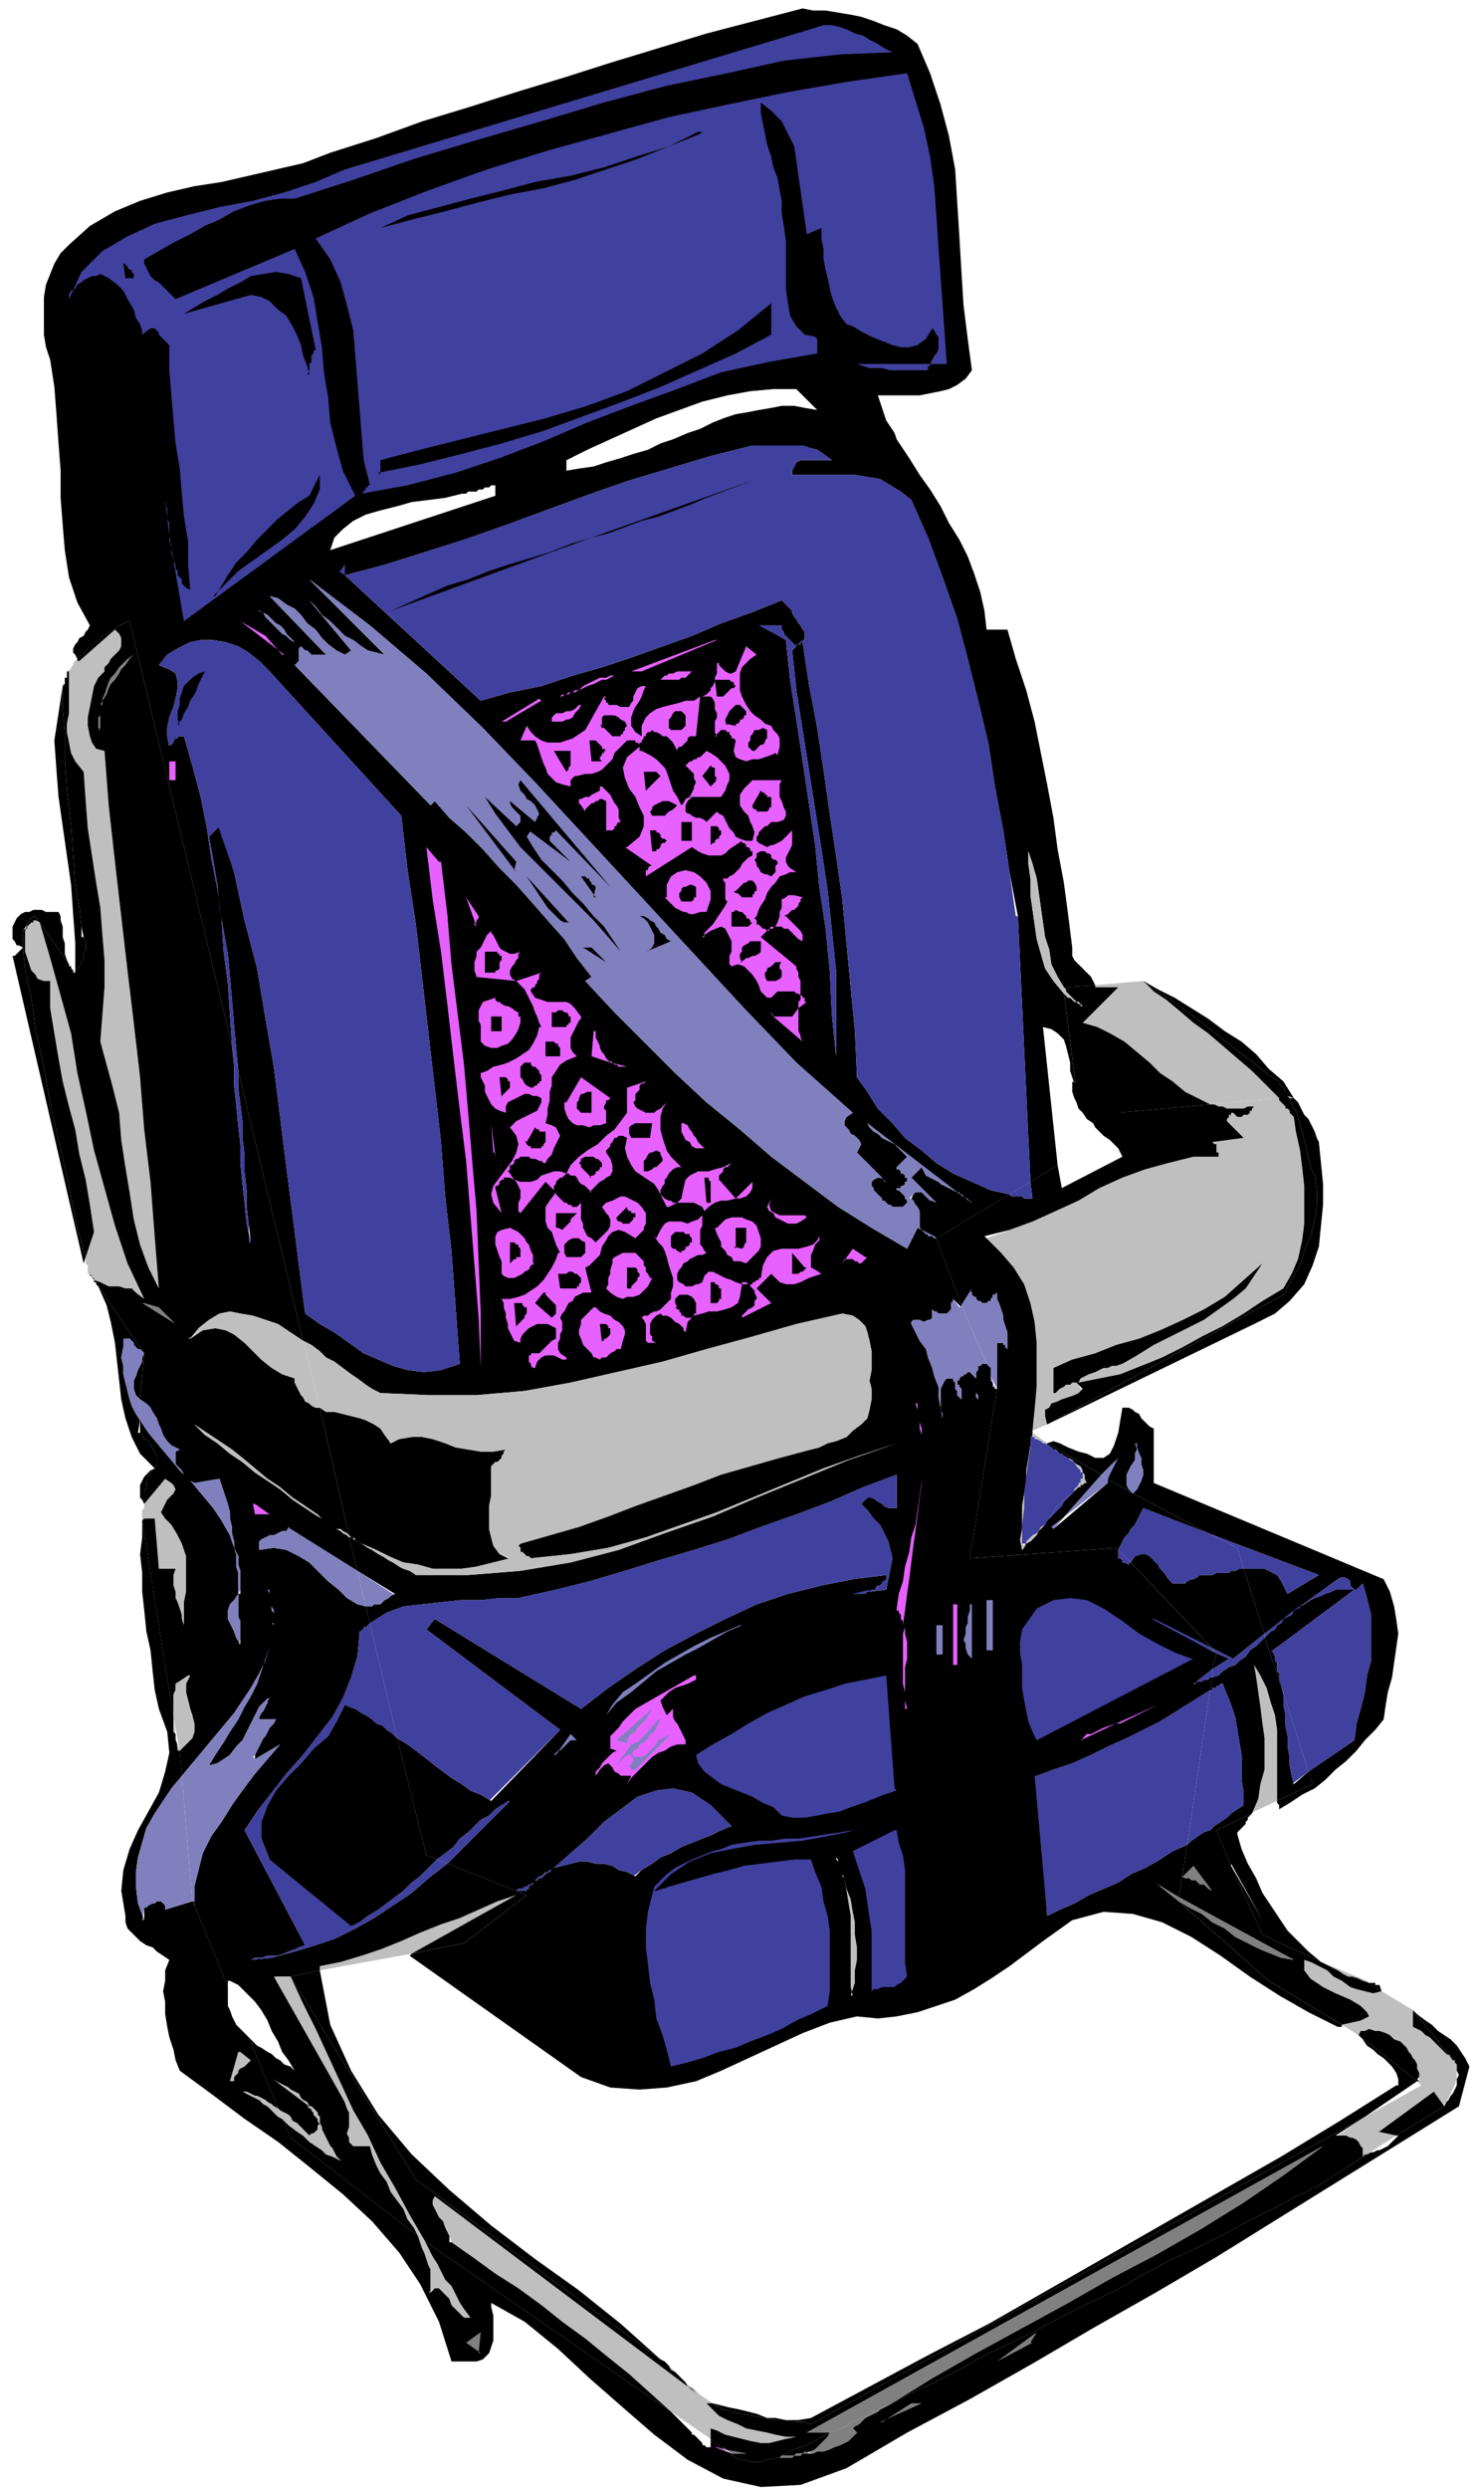
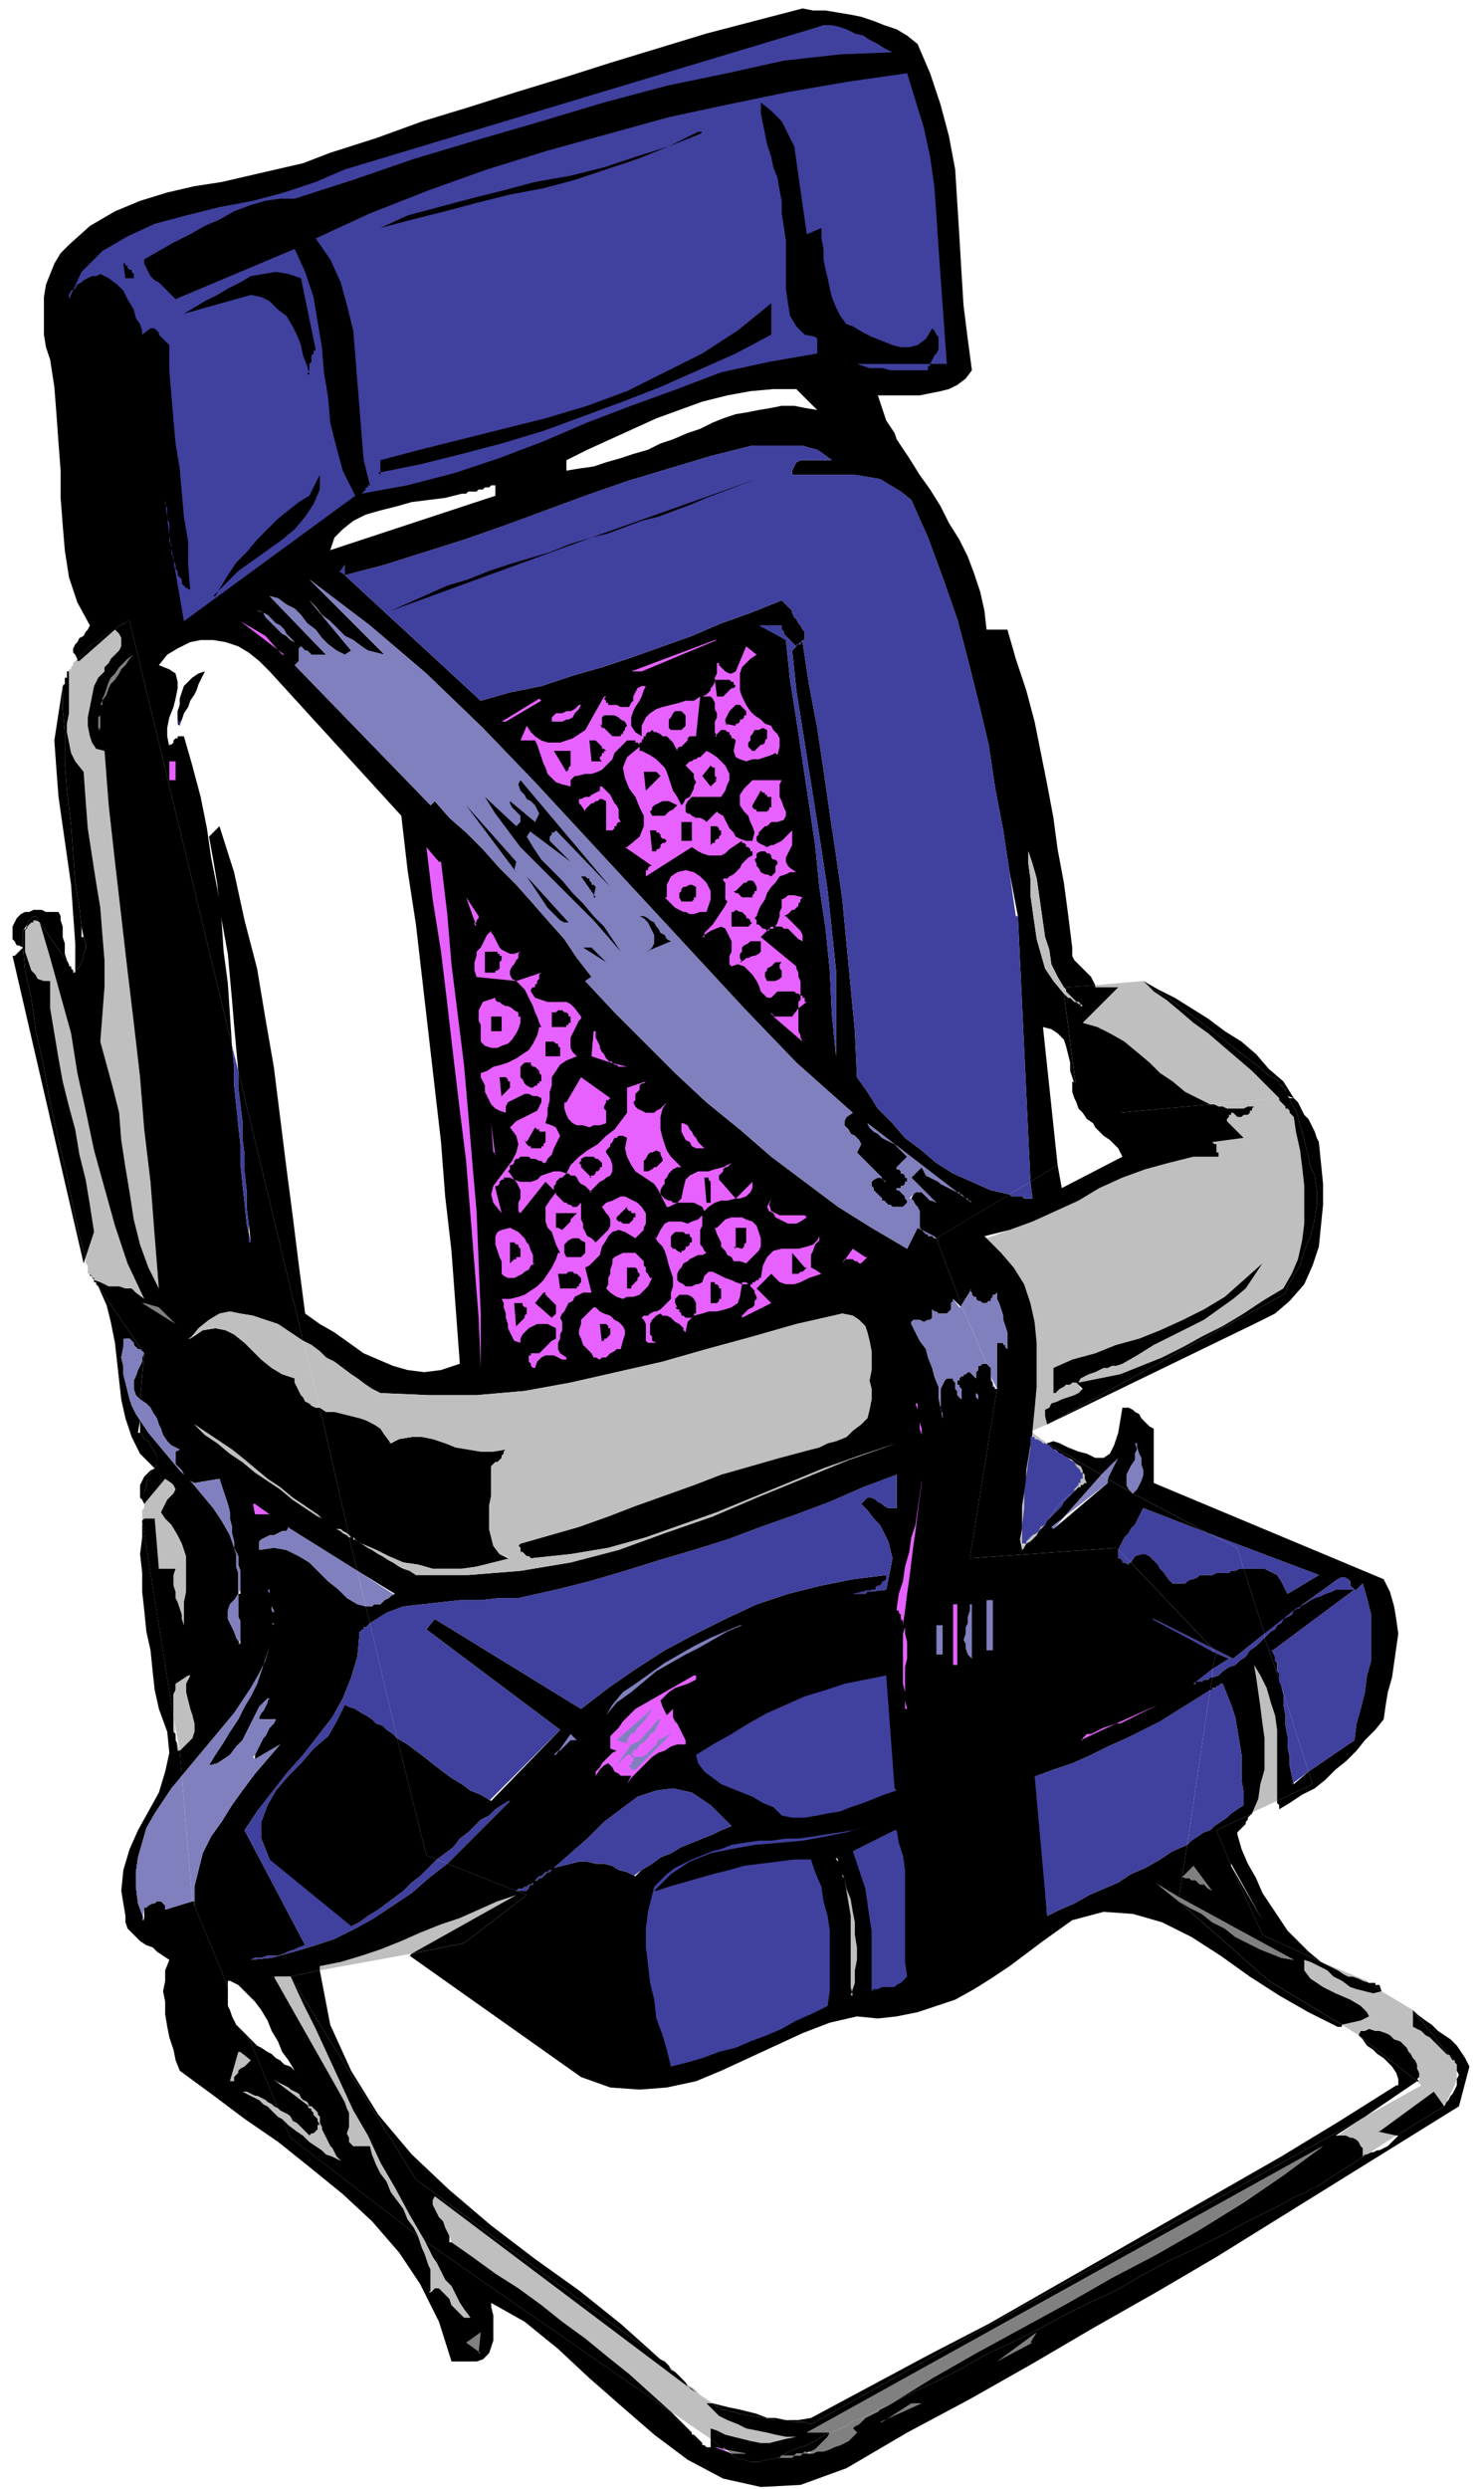
<svg xmlns="http://www.w3.org/2000/svg" fill-rule="evenodd" height="158.667" preserveAspectRatio="none" stroke-linecap="round" viewBox="0 0 710 1190" width="94.667">
  <style>.pen1{stroke:none}.brush2{fill:#000}.brush3{fill:#bfbfbf}.brush4{fill:#40409e}.brush5{fill:#8080bf}.brush6{fill:#e661ff}.brush7{fill:gray}</style>
  <path class="pen1 brush2" fill-rule="nonzero" d="M513 517v5l1 3 1 2 1 3 2 2 2 3 3 2 3 2 3 1h8l2-1 1-1 1-1 1-1-29-19z" />
  <path class="pen1 brush3" fill-rule="nonzero" d="m246 905-8 4-9 4-9 4-9 3-10 4-9 4-10 4-9 3-10 3-10 2v2l44-8 50-28zM39 369l2 14 1 13 2 13 2 13 2 12 1 13 1 12v13l-1 13-1 13 3 11 3 11 3 12 1 13 2 13 2 12 2 13 3 12 4 11 5 10-2-25-2-26-3-25-2-25-3-26-3-25-3-26-3-26-3-27-2-26-4-1-2-3-1-3-1-5v-4l1-5 1-5 1-5 2-4 3-3v-2l2-2 1-2 2-2 2-2 1-2v-4l-1-2-2-2-17 15h-1v-1l-1 1-1 1v1l-1 1v1h-1v21l-1 5v4l1 5 1 5 2 4 4 5zm-9-41 1-1v-3h1v-1 1h-1v3h-1v1zM11 452v1h1-1zm643 495-22-9 2 1 2 1 2 1 2 1 3 2 2 1h2l3 1 2 1 3 1-1-1zm-274 218h-4l-5-1-4-1-5-1-5-1-4-2-5-2-4-2-3-3-3-3h3l-3-2-3-2-3-3-3-2-3-3-2-2-2-2-2-2-1-1-3-2 2 1 2 2 1 2 2 1 2 2 1 1 2 2 1 2 2 1 2 2-125-94-1 2v2l1 2 1 2 1 2 2 2 1 3 1 2 1 2 1 3 10 7 11 8 11 7 11 8 10 8 11 8 11 9 10 8 10 9 10 9 19 13v-5l3 1 4 2 4 1 4 1 4 1 5 1h4l4-1 4-1 5-1zm154-693-16 17 7 2 6 3 7 4 6 5 6 5 5 5 6 4 6 5 6 3 6 3 33-3-6-6-7-7-7-6-7-6-7-6-7-5-7-6-6-5-6-4-5-5-23 2v1h11z" />
  <path class="pen1 brush3" fill-rule="nonzero" d="m18 441-1-1h-1v1h-1l-1 1-1 1v1h-1v11l1 3 1 3 1 3 2 2 1 2 3 1h3v13l2 12 2 12 2 11 3 12 3 11 2 12 3 12 2 12 2 13-4 12v3l1 1v4h1l2 3 3 1 2 1 2 1h5l3 1h3l2 2 4 3-8-17-6-18-5-18-5-18-4-19-4-18-3-19-5-18-5-18-5-17zm499 223-1-2-1-1h-2l-1 1h-2l-1 1-2 1-1 1-1 1h-1v-12l9-4 11-3 10-4 11-3 10-4 11-5 10-5 10-6 9-8 9-8-4 6-4 6-6 5-7 5-7 5-8 4-8 4-8 4-8 5-7 4-3 1h-2l-2 1h-2l-2 1-2 1-3 1-2 1-2 1-1 2 10-2 10-2 10-4 10-4 10-5 9-5 10-5 10-6 9-6 10-6 4-7 3-7 2-9 1-8v-18l-1-9-1-8-2-9-1-7-1-1-1-1v-1l-1-1h-1v-1l-1-1-1-1-1-1v-1l-33 3h2l2 1h2l2 1h8l2-1h3l-1 1v1h-1v1l-1 1h-2l-1 1h-2l-2-2h-1v1h-1v1l-1 1v1l1 1 7 7-15 2 1 1h1v4l1 1v1h-12l-12 3-11 3-11 4-11 5-10 6-11 5-11 5-11 4-11 4 7 7 6 7 5 8 3 9 2 9 1 10v21l-1 11-1 10 7-3-1-4v-3l2-1 1-2 3-1 2-1 3-1 3-1 2-1 2-2zm81 203 13-6v-34l-1-7-2-6-2-7-3-6-3-5 1 6 1 7 1 7 1 8 1 7v15l-2 7-1 7-3 7z" />
  <path class="pen1 brush3" fill-rule="nonzero" d="m47 615-1-1v-1h-1v-2h-1v-1h-1v-1l4 6zm441 126 2-1 1-2 2-1 1-1 1-1 1-1 1-2 1-1 1-1 1-1-2 1-1 2-1 1-2 1-1 1-1 1-1 1v1h-1v1l-1-1v-9l1-8v-7l1-8 1-8 1-6v-5h2v1h1l2 1 1 1h1l2 1 1 1h-1v-1h-1v-1l-7-5-1 6-1 6-1 6v5l-1 6-1 6v11l-1 5 1 5zm135 196 1 5 3 4 6 4 6 3 7 3 5 3 3 3 1 2-4 2-9 2 8 5 1-2h2l2-1 3 1h2l3 1 2 1 2 2 3 1 2 2 1 1 1 2 1 1 1 2 1 1 1 2v2l1 2v4h-1l2 2-27 15-13 9h4l2 1h1l2 1 1 1 1 2 1 1v4l1-1h1l14-9-8-2 26-19 5 7v-1l1-1 1-2 1-2 1-2 1-2 1-3v-7l-1-1v-1l-2-2-2-1-2-2-2-2-2-2-2-2-2-1-2-2-2-1-2-1v-8l-15-9-4 1-4-1-4-1-3-1-4-3-4-2-3-3-4-2-4-2-3-1zM33 461v1h1v1l1 1v1h1l-3-4zm40 265 3 24h8l-1 3v5l1 3v3l1 2 1 3 1 3v2l1 3v-11l1-5v-17l-2-6-2-4-3-5-3-3-2-3 1-2 1-2 1-2 2-2 1-1 1-2-1-2-1-1-3-2-10 12v2l-1 1v5l1-1h5zm444-20 1 1h-1v2h-1v1l-1 1-1 1v1l-1 1 1-1 1-1 1-1h1v-1h1l1-1h1l-1-2v-2l-1-1v-1l-1-2-2-1-1-1-1-1-2-1-2-1 2 1 1 1 2 1 1 2 1 1 1 1v1h1v2z" />
  <path class="pen1 brush2" fill-rule="nonzero" d="m534 697-4 10 12 7-2-2-1-2v-5l1-2 1-2 2-3v-3l1-2v-3 2l1 3 1 2v3l1 3v2l-1 3-1 2-1 2-2 2 36 19 53 20-15 9-2-4-1-2-2-3-2-1-2-1-2-1h-10l10 31 16-12h1v-1l18-13 2-1h1l2 1 1 1v2l1 1 1 1h1l1-1 2-2 2 7 2 8v22l-2 7-1 8-2 8-2 7-1 8-22 15 2 6-17 8v1l1 1v2l5-3 6-4 6-3 5-4 5-5 5-4 5-5 4-5 5-5 4-5 1-7 1-6 2-7 1-7 1-7 1-7-1-7-1-6-2-7-3-6-110-46v-26l-2-1-1-1-2-2-1-1-1-2-2-1-1-1-2-1h-3l-2 12-2 6-2 4-3 2h-4l-4-2-4-1-5-2-4-2-3-1-3 1 26 15 8-8zm127 255-1-3h-2v-1h-3l6 4h1zm-72-61 15 27-15-26 15 33 28 13-6-5-5-5-5-5-4-6-4-6-4-6-3-7-4-7-3-7-2-7v-1l1-1 1-1 1-1 1-1v-1l1-1v-1l1-1 1-1-17 8 7 17zm-192 272-4 2-3 2-4 2-3 1-3 1-2 1-2 1-2 1-1 1h-1 1l1-1h6l1-1h5l1-1h1l2-1 1-1 1-1 1-1 1-1 1-1 1-1 1-2z" />
  <path class="pen1 brush2" fill-rule="nonzero" d="M675 961h1l1 2 2 2 2 2 2 3 3 3 2 3 3 4 2 2 3 3v1l1 1v3l1 2-1 2v3l-1 2-1 2-1 1-1 2-1 1-1 2-23 14h1l-2 2-1 1-1 1-1 1-2 1-2 1h-1l-2 1h-1l-2 1-25 16h-1l-3 2-5 2-7 4-8 4-10 5-11 6-12 6-13 6-13 7-4 3 4-3-12 7-13 6-12 6-13 7-12 6-13 6-12 7-12 6-11 5-11 6-2 1-2 1-1 1-2 1-2 1-2 1-1 1-2 2-2 1-1 1 2 2-2 2-2 2-2 1-2 1-3 1-2 1-3 1h-3l-2 1h-5l-1 1h-3l-1 1h-7l-5 1-4 1h-4l-3-1h-2l-2-1-1-1h-1v-1l-7-3 3 1-6-5v4h-2l-1-1h-1v-1l-1-1-1-1-1-1-1-1h-1v-1l-1-1-1-1-1-1-1-1-1-1-1-1-1-1-1-1-1-1-1-1-117-81-1-1 2 4 2 4 2 3 2 4 2 4 3 3 2 4 2 4 2 3 3 4h-3l-2-2-2-2-2-2-1-3-2-2-2-2-1-1h-2l-2 2v-11l-1-2-1-3-1-3-1-2-1-3-1-3-61-47-4-9-2-1-2-2-2-2-1-1-2-1-2-2-2-1-2-1-2-1-1-1h1l2 1 2 1h1l2 1 2 1 1 1 2 1 1 1 2 1-14-34-2-2-2-2-2-2-1-2-1-2-1-3-1-2v-9l-4-10h-9 9l-12-29-1-2-13 4v-2l-1-1-1-1h-2l-1 1h-1l-2 1-1 1h-1v6l-3-8-1-8v-7l1-7 2-7 2-7 4-7 4-6 4-6 5-6-1-12-1-2v-1l-1-2v-3l-1-1v-7l-15-94v8l-1 8 1 9v9l1 9 1 10 2 9 1 10 1 9 2 9 4 11 1 10-2 9-3 10-5 9-5 9-4 9-3 10-1 10 2 12v3l1 3 2 2 2 2 2 2 3 2 3 1 2 2 3 2 3 2-2 5v5l-1 5 1 5v6l1 6 1 5 2 6 1 5 2 5 15 11 16 12 16 11 15 12 16 13 14 13 13 15 10 15 9 18 6 19h12l3-1 3-3 1-3 1-3v-12l-1-4v-2l16 9 16 13 15 14 16 14 15 13 16 12 17 9 18 4 19-1 22-8 29-17 30-16 30-17 29-17 30-17 29-17 29-18 29-18 29-18 29-18 5-19-2-4-2-3-2-3-3-3-3-2-3-2-3-3-3-2-4-3-2-2z" />
  <path class="pen1 brush2" fill-rule="nonzero" d="m111 994-1 1 5-14 5 4-1 1-1 1-1 1-2 1-1 1v1l-1 1-1 1v2zm118 131-6-5 7-5v10zm192 33 15-9h5l-19 9zm72-38-16 9 19-14-2 5zM32 321v2-1h1v-1zm284 807-19-17-20-16-21-15-21-16-20-17-18-17-16-19-13-21-10-22-5-26-14 3 60 97 117 86zM6 457l34 147 1-3-3-10-3-14-3-15-4-17-4-18-3-17-4-18-2-15-3-13-1-11-4 4zm62 262h1v-6l1-2v-2l1-2v-1l1-2 1-1 1-1-2 1-2 2-1 1-1 2-1 2v6l1 1 1 2zm425-34h1v-1l-1 1h1z" />
  <path class="pen1 brush2" fill-rule="nonzero" d="M54 301h1l1-1 1-1h1l1-1h1l1-1h1l49 203-1-15-1-15-2-15-1-15-2-15-3-15-2-14-3-15-4-15-4-14h-3v1h-1l-1 1v1l-1 1h-1v1l-1-5v-4l1-5 2-5 1-4 1-5v-3l-1-4-3-2-5-2 4-5 5-3 6-3 5-1h6l6 1 6 2 5 3 5 4 5 5 63 69 3 26 4 26 3 26 3 26 3 26 3 26 2 26 3 26 2 27 2 27-9 3-8 1-8-1-7-2-7-3-7-3-7-5-7-5-7-4-7-5-3-23-3-24-3-23-3-24-3-24-4-23-4-24-6-23-5-23-7-22-5 5 2 11 2 12 1 11 2 11 2 11 1 11 1 11 1 12 1 11 1 11 31 129 4 2 4 3 3 3 4 2 4 3 4 3 3 2 4 3 3 2 4 2 23 1h23l23-2 22-4 22-5 22-5 21-6 22-6 21-6 22-5 5 1 3 2 3 3 1 3 1 4 1 5v9l-1 5 1 4v5l-1 5-1 4-3 3-4 3-3 3-5 2-4 1-4 2-4 1-15 4-14 4-14 4-13 5-14 5-14 5-13 5-14 5-14 4-14 4-1 1 1 1v2h1l1 1 1 1h1l1 1 19-2 18-3 18-5 17-6 17-6 17-7 17-7 17-7 17-6 18-6-23 8-22 9-22 9-21 9-23 8-22 8-23 6-24 4-25 2h-25l-3-2-3-1-2-1-3-2-2-1-3-2-2-1-3-2-2-1-3-2-1-1h-1l-1-1h-1v-1h-2l4 16 18 11-2 1-1 1-2 1-1 1-1 1h-3l-1 1h-3l2 8 8-5 8-3 9-1 9-1 9-1h10l9-1h9l9-2 9-2 16-4 17-5 16-5 17-5 16-5 16-6 17-6 16-6 16-7 16-6v16h-4l-2-1-1-1-2-1-1-1-2-1h-2l-1 1-2 2 3 3 3 4 3 3 2 4 2 4 1 4 1 4-1 5-1 5-1 5-8 1h-1l-1 1h-6l8-1 1-1h2v-1l1-1h1l1-1v-1h1l1-1v-2l-16 2-15 3-16 4-15 5-15 7-14 7-15 8-14 9-13 9-13 10-70-43-4 5 64 48-33 34-5-3-5-2-4-3-5-3-4-3-4-3-5-4-4-3-4-3-5-3 14 56 5 2 4-3 4-3 3-4 4-3 3-3 3-3 4-2 3-3 3-2 4-2-3 3-3 3-3 3-3 3-3 3-3 3-3 3-3 3-3 3-3 3 33 13 1-1h2l1-1h1l1-1h1l1-1 1-1 1-1 1-1h1l1-1 1-1h1l1-1h1l1-1 8-7 8-7 8-8 8-6 8-6 9-3 8-1 9 2 9 6 10 10-5 2-4 2-5 2-5 2-5 2-5 3-5 2-4 3-5 3-3 3-4-2-4-1-3-2-4-1h-4l-4-1h-4l-4 1-4 1-4 1-1 1-1 1h-1l-1 1-1 1-1 1h-1l-1 1h-1l-1 1v1h-1l-1 1v1h-1v1h-5l5 2-30 23-25 5-1 1 82 58 14 5 14 1 13-1 14-3 12-5 13-6 13-6 13-6 13-5 13-3 10 1 9-1 10-2 9-3 9-3 9-5 8-5 9-6 8-6 8-6 14-10 15-4 14 1 14 4 14 7 14 9 14 10 14 9 14 8 14 7h2v-1l-35-21-43-38-10-8 10 6 4-25-7 3-6 4-7 4-7 3-6 4-7 3-7 3-7 4-7 3-6 3-5-67 8-3 9-3 9-4 8-4 9-4 8-4 8-4 8-5 8-5 8-5 1-6h-1l-1 1h-2l-1 1h-3v1h-1l9-7 2-8h-1l-29-16 28 14-39-41h-1v1l-2-1h-1v-1l-1-1h-1v-4l-1-1-70 5 13-81h-1v-1h-1v-2l-1-1v-2l-2-6h-2l-1 1h-1v2l-1 1v10l1 1v2l-1-1v-9l-1-1-1-1-1-1h-1l-1 1h-1v1h-1l-1 1v1h-1v2h1v1l1 1v5l-1-1-1-1v-2l-1-1v-3l-1-1v-1h-3l-1 1-1 2-1 2v10l1 2v2l-1-5-1-5v-5l-2-5-1-4-2-5-1-4-3-4-2-4-2-4v-1l1-1h3l2 1 2-1h1l1-1v-5 1l1 1h1l1 1h4l1-1 1-1v-3l1-1v-1l4 4v-1l-12-32h-1l-1-1h-2v-1h-1l-1-1-1-1-2-1-5 10-17-10-16-10-16-12-16-12-15-13-16-13-15-14-14-14-15-15-14-15 3-2-7-9-6-9-8-9-7-8-8-9-8-8-8-9-8-8-8-7-7-8-2 2-65-67 1-1 1-1v-6l1-1h-1l-2-2-2-1-2-2-2-1-2-2-2-2-2-2-2-2-1-2-2-1 2 1 2 1 2 2 2 2 2 1 2 2 1 2 2 2 2 2 2 2h1l1 1 1 1h1l1 1 1 1h7l-27-28 4 1 4 3 4 2 3 3 3 4 4 3 3 4 3 3 4 3 4 2 3-2-20-24 3 3 3 4 4 3 4 4 3 3 4 2 4 3 3 2 4 1 4 1-36-36 29 22 27 23 27 26 25 26 25 27 25 27 25 27 25 27 25 26 27 24-3 2-1 2v2l2 2 1 2 2 1 2 2 1 2-1 2-1 2 12 12v1h1v1h1l-2-2h-2l-2 1-1 1v2l1 1v1l1 1 1 1 1 1 1 1v1h1l1 1 1 1h1l1 1h5l1-1 1-1v-1l-1-1v-1l-1-1-1-1-1-1h-1v-1h2v-1h1l1-1v-1h1v-2h-1v-1l-1-1h-1v-1l-1-1h-1v-1l5-5-2-2-2-2-2-2-2-1-2-1-2-1-2-2-2-1-2-2-1-2 43 33h1v1h1l1 1 1 1h1v1h1l1 1-7-5-2-1-2-1-2-1-2-1-1-1-2-1-2-1-2-1-1-2-1-2-5 5 12 12-2-1h-1l-1-1-1-1-1-1-1-1h-3l-1 1-1 2 1 1 1 2 1 1 1 2v8l1 1 7 4 35-21-9-2-9-4-9-4-8-5-7-6-8-6-6-7-7-7-5-8-5-7-1-22-2-21-2-21-2-21-3-21-3-20-3-21-3-20-4-21-3-20h-1v1h-2v1l-2 2 2 19 3 19 3 19 3 19 3 19 3 20 2 19 2 19v41l-2-20-1-21-2-20-3-20-2-20-3-20-3-20-3-20-3-19-2-19-12-7h10v2l1 1v1l1 1 1 1 1 1 1 1 1 1 1 1 3-3v1l1-2v-3l-1-1-1-2-1-1-1-2-1-1-1-2v-1l-5-5-15 6-14 5-14 6-14 5-14 5-15 5-14 4-15 5-15 3-14 4-65-60-2-2 2-3v5l19-5 19-6 19-6 20-7 19-7 19-7 20-7 20-6 20-6 20-5h24l3 1 4 1 3 2 4 3h-15l-2 1-1 2-1 2v2h30l6 1 6 1 5 3 5 3 5 4 8 18 7 19 7 20 5 19 5 20 5 21 3 20 4 21 3 20 4 21 6 127 13-8-7-66 4 1 3 2 3 3 1 3 1 4 1 4v4l1 3 1 3 1 3-6-46-5-6-4-6-2-7-2-7-1-7-1-7-1-7v-8l-1-7v-6l2 6 2 7 1 7 1 7 1 7 1 7 2 6 1 7 3 6 3 5 15-1-1-2-1-2-1-1-2-2-2-2-1-1-2-2-1-2v-4l-2-16-2-15-3-16-2-15-3-16-3-15-3-15-4-15-5-15-4-14h-10l-1-9-2-9-3-9-3-8-4-8-5-8-4-8-5-8-5-7-5-8-100-14-6 2-7 3-6 2-6 3-7 2-6 2-7 2-6 2-7 1-6 1v-5l-50 16h2l1-1h4l1-1h2l1-1h2l1-1h2v5l-79 26 2-6 4-4 5-4 6-3 7-2 8-2 7-2 8-1 8-1 8-2 50-16 10-5 11-5 11-5 11-5 11-4 11-4 12-3 11-2 11-1h11l10 10-6-1-5-1h-6l-5 1-6 1-5 1-6 1-6 2-5 2-6 3 100 14-2-3-2-3-2-3-1-3-2-3-2-3-1-3-1-3-1-3-1-3h20l5-1 5-1 4-1 4-2 4-3 3-4-2-15-2-16-1-16-1-17-1-16-1-16-3-16-4-15-5-15-6-14-5-4-5-3-6-2-5-2-6-2-5-1-6-1-6-1h-6l-5-1-23 6-23 6-23 7-23 7-22 7-23 7-22 7-23 7-22 8-22 7-13 5-13 3-13 3-13 3-13 2-13 3-13 4-12 5-12 7-10 9-4 4-3 5-2 5-2 5-1 6v18l1 6 2 6 2 13 1 13 1 14 1 13v13l1 13 1 12 2 13 4 12 6 11-1 2-1 1-1 2-2 1-1 2-1 1-1 2v2l1 1 1 2 2-2 1-1 2-2 2-2 2-1 2-1 1-2 2-1 2-1 2-1z" />
  <path class="pen1 brush2" fill-rule="nonzero" d="M80 364h4v9h-3v-9zm185 475 8-10 3 3h-3l-1 1-1 1-1 1-1 1-1 1h-1l-1 1v1zm233 0 10-5-9 5zm19-7 1-1 1-1 1-1h2l2-1 2-1 2-1 3-1 3-1 20-9-2 1-2 1-2 1-2 1-2 1-2 1-2 1-2 1-2 1h-2l-16 8zm-29-53 8-10 8-4 8-1 8 1 8 4 9 6 8 6 9 5 8 4 9 3-75 39-2-4-2-5-1-5-1-5-1-6v-11l-1-6v-5l1-6zm-17-14h4v24h-3v-24zm-7 2 1 26-2-2-1-3v-2l-1-2 1-3v-3l1-2v-3l1-3 1-3zm-9 0h3v29h-2v-29zm-101 10-6 3-7 4-7 4-6 3-7 4-7 4-6 5-6 5-7 5-5 6 3-5 5-6 6-4 7-5 7-5 7-4 7-4 8-4 7-3 8-3zm-36 43 6-5-2 2v4l1 2 1 1 1 2 1 2 1 2 1 2v2h-4l-3 1-3 2-3 1-3 2-3 3-2 2-3 3-2 2-2 3 2-4h-5l-1-1-2-1-1-2-1-1-1-1-2 1-2 2-2 3v-2l1-1 1-1 1-2 1-1 1-1 1-1 1-1 1-1 2-1-3-1v-6l2-2 2-2 2-3 2-2 2-2 2-2 29-16v2l-2 1-2 1-3 1-3 1-3 2-2 2-2 2 1 3 2 4zm14 19 9-5 9-5 8-5 9-5 9-4 9-4 10-3 9-3 10-2 10-2 5 55-6 2-5 2-5 2-6 2-5 2-6 1-5 1-6 1h-6l-5-1-4-4-5-2-5-3-5-2-5-2-5-2-4-3-4-3-3-4-1-4zm94 26-4 5 5-5zm-31 93-7 5-7 3-7 4-7 3-8 3-7 3-8 2-8 3-7 2-8 2-2-8-2-7-3-8-1-9-2-8-1-9-1-8v-9l1-8 2-8 1-4 3-3 3-3 4-3 4-2 4-2 5-2 5-2 4-1 5-2 6-1 7-1h6l7-1h6l7-1 6-1 7-1 6-1 7-2-10 3-10 2-11 2-11 1-12 1-11 2-10 2-10 4-9 6-7 8 6-2 7-2 7-2 7-2 8-2 7-2 8-1 8-1 8-1h8l2 6 3 7 1 7 2 7 1 7v29l-1 7z" />
  <path class="pen1 brush2" fill-rule="nonzero" d="M407 954v-38l-1-6-1-6-1-6-1-2v-2l-1-1v-1l-1-1v-1l-1-1v-2 1l1 1v2l1 1v1l1 1v2l1 2 1 5 2 5 1 6 1 5v6l1 6v6l-1 5v6l-1 6zm9-2 1-7v-22l-1-6-1-7-1-7-2-6-2-6-2-6 21-10 1 6 2 6 1 7v44l1 7-2 2-1 1-2 1-1 1h-6l-2 1h-2l-1 1zm31-175h4v14h-3v-14zm-6-77v-14l-1-3v-6l-1-3v-3 3l1 3v3l1 3v26l-1 7-1 8-1 8-1 7-1 8-1 8-1 7-1 8v11l1 4v8l-1 4v16l1 4-1-4v-4l-1-4v-24l1-3-1-1v-2l-1-1v-2l-1-1v-1h-1v-1l1-7 2-6 1-7 2-7 1-7 2-6 1-7 1-7 1-7v-7zm-8-51-4-9 5 9zm-26-53 8 5-2 2-1 1h-1l-1-1h-1l-1-1h-4l-1 2 5-7zm-164-9 3 1 2 1 1 1 2 2 1 2 1 1 1 3 1 2v2l1 2-2 1-1 2-2 1-1 1-2 1-2 1h-3l-2-1-1-1v-6l-1-2-1-3-1-3v-4l1-2 2-1 4-1zm53 58h-1l-1 1-2 1-1 1-1 1h-2l-1 1-2-1h-1l-1-2-2-2-2-3-1-2-1-2v-2l1-3v-2l2-2 2-2 3-2 2 2 2 1 3 1 2 2 2 1 2 2 1 2v2l-1 3-1 4zm-7-29 2-2v-3l1-2v-2l1-3v-2l1-1 2-1 2-1h6l1 1 1 1 1 1 1 1v2l1 1v2l1 1 2 2-1 2-1 2-2 2-2 2-3 1h-3l-2 1-3-1-3-2-2-2zm79-43v3l1 3 2 1 2 1h12l1 1-3 2-2 1h-4l-2-1-2-1-2-1-1-2-2-1-1-2 2-4zm-5 18 1 3v2l-1 2-1 1-1 1-1 1-1 1-1 1-1 1-3-1h-3l-1-2-2-1-1-2-2-2v-2l-1-2-1-2v-3l2-2 2-2 3-1h5l2 1 3 1 2 2 1 3 1 3zm-26-42h-4l-2-1-1-2-2-1-1-2-1-2v-4h1l2 1 1 2 1 1 1 2 1 1 1 2 1 1 1 1 2 1zm-53-56 1 2v1l1 2 1 2v1l1 2 1 1 1 2 1 1 1 1 8 2h-4l-1-1h-1l-1-1h-1l-9-3 2-12zm7 32v1h-1v1l-1 2v1l1 1v6l-3 1h-3l-2 1-3-1h-3l-2-1-2-2-1-2-1-3 1-3 7-12 14 10z" />
  <path class="pen1 brush2" fill-rule="nonzero" d="M248 455v3l-1 1-1 2-1 1-1 2v2l1 2 2 1 12-4-1 1v2l-1 1v1l-1 1v1h-1l-1 1v1l2 3 3 1 3 1h9l2 1 2 2 3 4v1l-1 1-1 2-1 2-1 2-1 2v5l1 2 2 2-5 2-3 2-2 3-2 3v4l-1 3v4l-1 4v3l-1 4 3 1 2 1 1 2 1 2-1 2-1 2-1 2-1 3-2 2-1 2h-1l-1-1h-1l-2-1h-2l-1-1h-4l-1 1h-1l-1 1v1l-1 1h-1v2l-1 1 1 1 2 3 3 1h5l3-1 2-2 3-1 3-1h3l3 1 2-4 4-4 4-3 5-3 4-4 4-3 3-4 3-4v-12l9-3-1 1h-1l-1 1v2l-1 1-1 1v3l-1 1 1 2 1 1 2 1 2 1h4l1-1 2-1 1-1 2-2-2 3-1 4v6l1 4 1 3 1 3 2 3 2 2 3 3h-2l-2 1-1 1-1 1-1 2-1 1v2l-1 1-1 2v2l1 1 1 1 2 1h1l1 1h2l1-1 1-1 1-5 1-4 2-2 2-1 2-1h5l3-1 4-1 4-2-1 1-1 1h-1l-1 1v1l-1 1-1 1v2l1 1 7 8 8-8v3l-1 2-2 2-3 1h-2l-4 1h-3l-3 1-3 2-2 2v1h1-1v1h-1v5l-1 2v7l1 1 1 2 1 1-2 1h-2l-2 1-2 1-1 1-2 1-1 2-1 1-1 2v3l1 1 2 1 1 1h3l2-1h1l2-1 1-3 1-1 1-1h2l2 1 2 1 2 1 3 1 2 1 3 1v-1h2l1 1h2v-1h1l1-1h1v-1h1l1-6 2-4 3-3 4-1h8l4-1 3-1 2-2 2-4-1 2v2l-2 2-1 3-1 2v6l2 1 3 2-3 1-3 1-2 1-2 1-3 1h-4l-3-1-2-2-2-2-7 7 7 7-14 7v-1l1-1 1-1 1-1 2-1 1-1v-2l1-1v-3h-1v-1l-1-1-1-1v-1h-4l-1 6-1 3-3 2-3 1-4 1h-4l-3 1-4 1-3 3-1 5-1-1v-1l-1-1-1-1-2-1-1-1-1-1-2-1h-2l-1-1-2 1-1 1-1 1-1 2v5l1 1v2l2 1h-4l-1-1v-8l-1-2-1-1 1-1h2l1-1 2-1h1l2-1 1-1 1-1 2-2 1-1v-3l1-3v-4l-1-3-1-3-1-4-1-3-1-2-2-2-1-2 2-4 2-3 2-1h6l3 1 2-1 3-1 2-2h1v-2l-1-2-2-1-2-1h-8l-2 1-2 1h-1l-2-4-2-4-2-3-3-2-3-2-3-2-2-3-2-4-1-4 1-5-2-1h-2l-1 1h-1l-1 2-1 1v1l-1 1-1 1v1l2 3 1 3v3l-1 2-2 1-1 1-2 1-2 2-2 3-1-1-1-1-1-1-2-1-1-1-1-2-1-1h-2l-1-1h-1l-1 1-1 1h-1l-1 1-1 1v1l-1 1v2l1 1v1l1 1 1 1 1 1 1 1h1l1 1h1l1 1h2l2-2v8l1 2v2l1 2 1 2 2 1 2 2 1-1 1-1 2-2 1-1 1-1 1-2v-3l-1-2-1-1-2-3 2-2 3-1 2-1 2-1h2l2 1 2 1 2 1 2 2 2 3v5l-1 2v1l-1 1-1 1-1 1-1 1-5-3-3-1-3 1-2 2-1 2-2 3-1 4-2 2-3 3-2 1 3 12h-4l-2 1-2 1-1 2-2 1-1 2-1 2-1 1-1 2 1 2v4l-1 2v2l-1 2v3l1 2 3 2v1h-2l-2-1-2-1h-4l-2 1-2 2-1 3h-1l-1-1v-1l-1-1v-3h1v-1h4l1-1 1-1 1-1 1-1 1-1 1-1 2-1v-5l-2-1-2-1h-5l-2 1-2 1-2 2-1 1-1 2v2l-3-1-1-2-1-2-1-2v-2l-1-3v-2l-1-3v-2l-1-2h4l4-1 3-1 3-2 3-2 3-3 2-3 2-3 2-4 2-3-2-4-1-3-1-3-2-2-1-3v-7l2-3 3-4-5-5-12 15-1-1v-4l1-2v-4l-1-2-1-2-1-1-2-1h-3v1h-1l-1 1v1l-1 1h-1v1l3 12-4-5-1-4 1-4 3-4 3-4 3-4 2-4 1-4-1-4-3-4 1-1 2-2 2-1 2-1 2-1 2-1 2-1 1-2 1-2v-2l-2-1h-2l-2-1h-2l-2 1-2 1-2 1-2 1-1 2v3l-3-1-2-1-2-2-1-2-1-2-1-2v-3l-1-2-1-2v-2l3-1 3-2 4-1 3-1 4-2 3-2 3-2 2-3 2-4 2-4-1-2-1-3-1-2-1-3-1-2-1-2-1-2-1-2-2-2-2-2-19-2-1-3v-4l1-3v-2l2-2 1-2 1-2 1-2 2-2v1l1 1 1 2 1 2 1 2 1 1 2 1 2 1h2l3-1z" />
  <path class="pen1 brush2" fill-rule="nonzero" d="m234 536 3 15v2l-2-16zm2-60 1 2 1 1h1l1 1 2 1h1l2 1 1 1 2 1 1 2v3l-1 3-1 2-2 3-2 2-3 1-2 1h-3l-3-1-2-2v-8l-1-2v-5l1-2 1-2 3-1 3-1zm-7-38v1l-1 1v1h-1v1l1 1-5-14 7 9zm-19-26 4 25 2 24 3 24 3 24 2 23 2 24 2 23 1 24 1 25v26l-1-24-2-25-2-25-2-25-3-24-3-25-3-26-3-25-4-25-3-25 7 7zm79-15 1-14-2-1h-1l-1 1h-1l-1 1h-1l-1 1-1 1-1 1v1l-2-3-1-1v-2h1l2-1h2l1-1 2-1 2-1 1-2 1 1 2 2 1 1 1 2 1 2 1 1 1 2v4l1 2h-1l-1 1v1h-1v1l-1 1h-3zm29 32 1-6 2-4 3-2 4-1 4 1 3 2 3 3 2 4v4l-2 6h-3l-3 1h-2l-2-1h-1l-2-1-2-1-1-1-2-2-1-2zm50-95-1-11 2 12zm-26-28-35 15h-5l41-15zm-12 15v1l-1 1-1 1h-2l-1 1h-9l1-1 1-1h1l1-1h2l2-1h7z" />
  <path class="pen1 brush2" fill-rule="nonzero" d="M308 328v2l-1 3-1 2-2 3-1 2-1 3v4l2 3 3 2v-5l2-4 2-2 3-2 3-1 4-1 4-1 3-1h4l3-2h1l2-1 1-1 1-1v-1l1-1 1-2v-2l1-2v-5h1v1l1 1 1 1 1 1 2 1h1l2-1 5-12 5 4-3 2-2 2-2 2-1 3v8l1 3 1 2 1 2 2 3 2 2 3 2 2 2 3 1 1 2 2 2 1 2v4l-1 4-1-1-2 1-3 1-3 1h-3l-3 1-3-1-2-1-1-3 1-5-1-1h-1v-1l-1-1v-1h-1l-1-1h-2l-2 3-1-2v-5l1-2v-2l-1-2v-3l-1-2-1-1h-5l-2 19h-3l-1 1v1l-1 1-1 1-1 1h-1l-1 1v1l-1-2-1-2-1-1-1-1-1-1h-2l-1-1-2-1h-1l-1-1-1 1h-1l-1 1v1h-1v1l-1 1v1h-1v2h1-1v2h1l4 2 3 2 2 2 2 2 1 2 1 3 1 3 1 3 2 3 2 4 1-1 1-2 2-1 1-2 1-2v-1l1-2-1-2v-2l-1-1-3-3 1-1 1-1h1l1-1h1l1-1h1l1-1 1-1 1-1 2 1 3 2 2 2 2 2 1 2 1 2v3l-1 2-1 3-2 3h-14l-1 1-1 1-1 2v3l1 1h1l1 1 2 1h2l2 1 1 1 5-5 1 1 2 1 1 2 1 2 1 2 2 2 1 2 2 1 3 1h3l1-4-1-3-1-2-1-3-2-2-2-3v-5l2-3 4-4h14l-1 2v6l1 2 1 3 1 2v2l-1 2-3 1h-3l-1 1-1 1h-1l-1 1-1 1-1 1v1l-1 1v2l1 1 2 1 2 1 2-1h1l2-1 2-1 2-2 1-1 2-2v7l-1 2-1 2-1 2v2l1 2 1 1 3 2h-3l-2 1-3 1-2 3-2 2-2 3-1 3-2 3-1 2-1 3-1 1 1 1v2h1l1 1 1 1h1l1 1 2-2h2l1-2 1-3v-2l1-2v-4l2-1 1-1h3l4 1-1 1v1l-1 1v1l-1 1-1 1h-1l-1 1-1 1-1 1 1 1 1 1 1 1 1 1 1 1 1 1 1 1 1 2v3l-2-1-1-1-1-1-1-1-1-1-1-1h-2l-1-1h-4v1h-2v1h-1l-3 3 17 14v1l1 2v2l1 2v7h1v1h1v1l1 1-4 3v11l1 2v1l1 2-13-12h-1v-1h-1v-1l2 2h8l3-4v-3l1-1v-2l-1-1h-1l-1-1h-8l-3 3h-2l-1-1-2-2-1-3-1-2-2-3-2-2-2-2-3-1-3 1-1-1v-4l1-2v-5l-1-2-1-2-1-2-2-1-5 2-3 2-1 1h1v-2l2-2 2-2 2-3 2-3 2-3 1-2-1-1v-8l-1-1v-1l-1-1 1 1h2l1-1 2-1 1-1 2-2 1-2 2-2 1-1 2-1v-2h-1v-1l-1-1h-1v-1l-1-1h-1v-1l-3 2-3 2-2 2-2 1h-6l-3-1-2-1-3-2-22 14v-3h1v-1l1-1h1l-12-9 6-5 2-5v-5l-2-4-2-5-3-4-2-5-1-5 2-5 6-5v-1l-1-1h-1v-1h-4l-3 3-3 3-1 3-2 2-2 2-1 1-2 1-3 1h-3l-4 1h-1l-1 1-1 1v3l-4-1-3-1-2-2-2-2-1-3-1-2-1-3-1-3-1-3-1-2h-7l3-7 2 3 2 2 3 2 3 1h6l3-1 3-1 3-2 3-2 10-16-1 1 1 1v1h1v1h4l2 1h4l1-2 1-1v-2l1-2 1-2 2-1h2zm-12-5h-2l-2 1-2 1h-2l-2 1-2 1-3 1-2 1-2 1-2 1h-2l-1 1h-2l-1 1h-3 2l1-1h2l1-1h3l2-1 2-2 2-1 2-1 2-1 2-1h3l2-1h5z" />
  <path class="pen1 brush2" fill-rule="nonzero" d="M277 337v2l-1 1-1 1-1 2-2 1h-1l-2 1h-5v-2l1-1 1-1h3l2-1h2l2-1 1-1 2-1zm-19-3-16 11h-2l19-10zm228 32-4-14 5 14zm-10-36-4-17 5 17zM47 281l10 11-9-10zm79 23 10 9-21-16 12 7zm281-108 10 17-9-17zM32 143l7-13 10-10 12-7 13-6 15-4 16-4 16-3 15-4 15-5 14-6 226-68 3-1h4l4 1 3 1 4 2 4 1 3 2 4 2 3 2 4 2-25 1-27 3-27 6-29 6-30 8-30 9-31 9-30 9-29 10-28 9h-7l-7 1-7 2-8 3-7 4-7 3-7 4-8 4-7 4-7 4v2l1 2 1 2 1 2 2 2 2 1 2 2 2 2 2 2 2 2 57-24 5 11 4 12 2 12 2 12 1 12 2 12 1 12 3 12 3 11 6 12h2l1-1 1-1 1-1v-1h1v-1h1l-3-12-1-12-1-13-1-12-1-13-1-12-3-12-3-11-5-11-7-10 26-12 28-11 28-10 29-9 29-8 29-8 28-6 29-6 29-5 28-4 4 13 4 13 3 14 2 14 1 14 1 15 1 14 1 14 1 14 1 14h-8v1h-1v2h-18l-4-1h-6l-3-1-3-1h35l1-2 1-2 1-1 1-2v-6l-1-1-1-2-1-1-3 5-4 3-4 1h-4l-4-1-5-2-5-2-4-2-5-3-3-1-3-4-2-4-2-5-1-4-1-5-1-4-1-5v-5l-1-5v-5l-7 3-1-7-1-7-1-7-1-7-1-7-1-7-3-6-3-6-5-5-5-4v5l1 5 1 5 1 5 2 6 1 5 2 5 1 6 1 5v6l1 6 1 7v23l1 7 1 6 3 5 4 4 6 2v7l-23 4-23 5-21 8-22 8-21 8-21 9-21 8-21 7-23 6-22 4-1 1h-2l-82 60-5-29v-2l-1-1v-5l-1-1v-3l-2-17v2l1 2v5l1 2v6l2 12 1 2v2l1 1v2l1 1 1 1v2l1 1 1 1 2 1-1-12v-11l-2-12-1-11-1-12-2-12-1-11-1-12-1-12v-12l-1-1-1-1-1-1-1-1-1-1v-1l-1-1-1-1h-2l-3 3h-1v-2l-1-3-2-3-1-4-3-5-2-4-3-3-4-3-4-2-2 1h-2l-2 1-2 1-1 1-2 1-1 2-2 1-1 2v2zm34 526h1l2-22-1 2v2l-1 2-1 2-1 3-1 2v4l1 3 2 2zM11 445l2-3 1-2 1-1 1-1h1l1 1v1l1 1 14 20-1-2-1-3v-5l-1-3v-5l-1-3v-2l-1-2h-6l-2-1h-4l-2 1h-2l-2 1-1 1-1 1-1 2-1 2v6l1 1 1 2h1l2 1v-8h1zm601 360v-5l-1-1v-4l-1-1v-2l-1-2v-1l39-29h-9l-2 1-3 1-2 1-3 1-2 1-3 2-2 1-1 1-2 1-1 2-2 1-2 1-1 2-2 1-1 2-2 1-1 1-2 2 8 23zM39 448v-5l-1-9-2-12-1-13-1-15-2-16-1-14v-14l-1-11v-11l-2 13-2 13 1 14 1 13 2 14 2 14 2 14 1 14 1 14v14-1l1-1 1-1 1-2 1-2v-2l1-2v-3l-1-3zm629 549-27 17-28 17-28 16-28 16-28 16-28 16-28 16-29 15-28 15-28 15-6 1h-6l-5-1h-4l-5-2-4-1-4-1-5-1-4-1-4-1 1 1h1v1h2v1h2l3 1 4 1 6 1 5 1 6 1h5l5 1h4l3 1 265-147 25-17-28-22 2 2 2 3 3 2 2 2 3 2 2 2 2 2 2 3 1 3v3z" />
  <path class="pen1 brush2" fill-rule="nonzero" d="m66 685 1-6-2-3-2-4-1-3-1-4-1-4-1-4v-4l-1-4 1-5 1-4h2l1 1 1 1v1l1 1 1 1h1l1 1 1 1-22-32 4 9 2 8 2 10 1 9 1 9 1 9 2 9 3 9 4 8 7 7 1-2v-4l-1-2-2-3-1-2-2-1-1-2-1-1zm177 60-4-2-3-4-1-4-1-4v-11l1-5v-14l1-1 1-1h1l1-1 1-1v-1l1-1v-1l1-1-6 1h-6l-6-1-6-1-5-2-6-2-5-1h-5l-6 1-4 2-3-4-2-3-3-2-4-2-3-1-4-1-4-1-4-1h-4l-3-2 14 61 1 1h1l1 1 1 1h1l1 1 7 3 6 3 7 3 7 1 7 2h14l7-1 8-2 8-2zm228-154 12-3 11-4 11-5 11-5 10-6 11-5 11-4 11-3 12-3h12v-2h-1v-4h-1l-1-1 15-2-7-7-1-1v-1l1-1v-1h1v-1h1l2 2h2l1-1h2l1-1v-1h1v-1l1-1h-3l-2 1h-8l-2-1h-2l-2-1h-2l-44 4h-3l-10 1v2l1 2 1 2 2 2 2 2 3 2 2 2 2 2 1 2 1 2-29 15-2-11-13 8 1 8h-4l-1-1h-5l-1-1-35 21 12 32 5-8-1 1 1 1v1l1 1h1v1l1 1h1l1 1h2l1-1h1v-1l1-1v-1h1l1-1v3l1 2 1 3 1 3v2l1 3 1 3v10-2l-1-1v-1h-1v-1h-3v22l-13 81 70-5 1 1 1-2 1-2 1-2 2-2 1-2 2-2 1-2 1-2 1-2 1-2 31 12-36-19-12-7v2l-26 22 23-26-26-15v1h1v1h1l1 1h1l1 1 1 1h1l1 1 2 1 2 1 1 1 1 1 2 1 1 2v1l1 1v2l1 2h-1l-1 1h-1v1h-1l-1 1-1 1-1 1-1 1-1 1-2 2-1 2-1 1-2 2-1 1-2 2-1 1-1 2-1 1-1 1-1 1-1 2-1 1-1 1-1 1-2 1-1 2-1 1-1-5 1-5v-11l1-6 1-6v-5l1-6 1-6 1-6h-1l1-1 1-10 1-11v-21l-1-10-2-9-3-9-5-8-6-7-7-7zm207 403 1-1v-2l-1-2v-2l-1-2-1-1-1-2-1-1-1-2-1-1-2-2-3-1-2-2-2-1-3-1h-2l-3-1-2 1h-2l-1 2 28 22h1z" />
  <path class="pen1 brush2" fill-rule="nonzero" d="M527 527v1h-1l-1 1h-1v1h-1v1l-1 1v1l10-1-1-1h-1v-1l-1-1v-1h-1v-1zm99 320-7 6-1-4-1-5v-4l-1-5v-5l-1-5v-5l-1-5v-5l-1-4-8-23-2 2-2 2-3 2-2 3-3 2-2 2-3 1-3 2-2 2-3 1-1 6h1v-1h2v-1h1l1-1h1l2 5 2 5 2 6 1 6 1 6 1 6v12l1 6v6l-3 2-3 2-2 2-3 2-3 2-2 2-3 1-3 2-3 2-2 2-4 25 55 30-6-1-5-2-5-2-6-3-6-3-5-4-6-3-5-4-6-3-5-3 43 38 35 21 9-2 4-2-1-2-3-3-5-3-7-3-6-3-6-4-3-4v-5l3 1 4 2 4 2 3 3 4 2 4 3 3 1 4 1 4 1 4-1-6-4-3-1-2-1-3-1h-2l-2-1-3-2-2-1-2-1-2-1-2-1-28-13-15-33-1-3 1 3-7-17 17-8 3-7 1-7 2-7v-15l-1-7-1-8-1-7-1-7-1-6 3 5 3 6 2 7 2 6 1 7v34l17-8-2-6z" />
  <path class="pen1 brush2" fill-rule="nonzero" d="m565 897 6-5 9 12-2-1-1-1-1-1h-2l-1-1-1-1h-2l-1-1h-2l-1-1zm-94-245 3 6v-4l-1-1-1-1zm110 137 1 1-2 8 8-5-7-3zm-64-308v-1h-1l-1-1h-1l-1-1-1-1h-1l-1-1-1-1 6 46h1l2 1 2 2 3 1 2 2 3 1 3 1 2 2h1l1 1 44-4-6-3-6-3-6-5-6-4-5-5-6-5-6-5-7-4-6-3-7-2 17-17h-11v-1l-15 1 1 1v1l1 1 1 1 1 1 1 1 1 1h1l1 1 1 1zm88 300-10-31h-2l-2 1h-2l-1 1h-6l-2 1h-6l-1 1-2 1h-1l-2 1-1 1h-6l-2-2-2-3-2-2-1-2-2-2-2-2-2-1h-2l-3 1-2 3 39 41 10 5 15-12zM23 469h-2l-3-1-1-2-2-2-1-3-1-3-1-3v-10h-1v8h1-1l1 11 3 13 2 15 4 18 3 17 4 18 4 17 3 15 3 14 3 10 4-12-2-13-2-12-3-12-2-12-3-11-3-12-2-11-2-12-2-12v-13zm105 420 40 32 4-2 4-3 5-3 4-3 4-3 4-3 4-4 4-3 4-4 4-4-5-2-14-56-2-2-3-2-2-2-3-1-2-2-3-2-2-1-3-2-3-1-2-1-4 8-4 7-7 6-6 7-6 6-6 7-4 7-3 8v8l4 10zM11 445l1-1h1v-1l1-1 1-1h1v-1h1l2 1-1-1v-1l-1-1h-1l-1 1-1 1-1 2-1 3zm43-144-1 1-2 1-2 1-1 2-2 1-2 1-2 2-2 2-1 1-2 2v1h1l17-15zm38 608 1 2v-2h-1z" />
  <path class="pen1 brush2" fill-rule="nonzero" d="M83 821v-11l1-2v-3l7-4-2 4v4l1 4 1 4 1 3 1 4v4l-1 3-3 3-3 3 1 12 5-6 5-6 5-6 5-6 5-6 4-6 4-6 4-7 3-6 2-7v-2h1v-7h1v-7l-1-1v-5l-1-2v-3 3l1 2v3l1 2v8h-1v7h-1v2l-2 6-2 6-2 6-3 6-3 5-3 6-4 6-3 5-4 6-3 5 4-1 3-2 3-2 3-4 3-3 2-4 2-4 2-4 2-4 3-3 1-1h1l-1 1v1l-1 2-1 2-1 1-1 2v1h8l-1 2-2 2-1 2-1 2-1 1-1 2-1 2-1 2-1 2v2l12-7-6 7-6 7-6 8-5 7-5 8-5 7-4 8-2 8-2 8v9l12 29h10-10l4 10v-3h1l4 2 4 4 4 4 3 4 3 5 2 5 3 5 2 5 3 4 3 5-2-2-3-1-2-2-2-1-2-2-2-1-3-2-2-1-2-2-2-2 14 34 1 1 2 1 2 1 1 1 1 2 2 1 1 1 2 2 1 1 2 2 1-1h1l1-1 1-1v-2h1v-1l-1-1v-1l-1-1-1-1v-1l-1-1v-1h-1v-1l-16-12 2 1 2 1 2 1 1 1 2 1 2 1 1 2 1 1 2 1 1 2h1l1 1 1 1 1 1v1l1 1v3l1 2v1l1 2 1 2 1 2 1 2 1 1 1 2 1 2 2 2-2-1-2-1-3-1-2-2-3-2-3-2-3-3-3-2-4-3-3-3 4 9 61 47-2-4-3-4-2-5-3-4-3-4-2-5-3-4-2-4-2-5-1-4h-8l-2-2v-2l-1-2 1-3v-7l-1-2-1-3-33-60h7l14-3v-2l10-2 10-3 9-3 10-4 9-4 10-4 9-3 9-4 9-4 9-3-50 28 25-5 30-23-5-2-33-13-9 7-8 7-9 6-9 6-9 5-10 5-9 3-10 3-11 3-10 1 2-1h3l3-1h5l3-1 2-1 3-1 2-1 3-1-29-55 6-9 7-9 7-9 8-9 7-9 7-9 5-9 4-10 3-10 1-11v-1h1v-1h1v-1h1l1-1 1-1-2-8-4-1-5-3-4-4-5-4-4-4-5-5-5-3-6-3-6-1-7 1v-4l1-1 2-1 2-1h2l2-1 2-1h2l2-1 32 20-4-16-1-1-2-1-1-1-2-1-1-1-2-1-1-1-2-1-1-1-2-1-6-4-6-4-6-5-6-4-6-4-6-5-6-4-6-5-6-4-5-5 6 4 6 4 6 4 5 4 6 5 6 5 6 4 6 5 6 4 6 5 2 1 1 1 2 1 1 1 2 1 1 1h2l1 1 2 1 1 1-14-61h-2l-2-1-1-1-2-1-1-2-1-1-1-2-1-2-1-2v-2l-6-2-5-3-5-4-4-4-4-4-5-4-4-2-5-1-6 1-6 4 4-5 5-4 5-3 5-1 5 1 6 1 6 2 6 2 6 4 6 4-31-129v8l1 8 1 8v8l1 8v8l1 9v8l1 8 1 9-2-9-1-10-1-9-1-10v-9l-1-9-1-10-1-9v-9l-1-10-49-203h-1l-1 1h-1l-1 1h-1l-1 1-1 1 2 2 1 2v4l-1 2-2 2-2 2-1 2-2 2v2l-3 3-2 4-1 5-1 5-1 5v4l1 5 1 3 2 3 4 1 2 26 3 27 3 26 3 26 3 25 3 26 2 25 3 25 2 26 2 25-5-10-4-11-3-12-2-13-2-12-2-13-1-13-3-12-3-11-3-11 1-13 1-13v-13l-1-12-1-13-2-12-2-13-2-13-1-13-1-14-4-5-2-4-1-5-1-5v-4l1-5v-20 1h-1v2h-1v3l-1 1v11l1 11v14l1 14 2 16 1 15 1 13 2 12 1 9 1 5 1 3v3l-1 2v2l-1 2-1 2-1 1-1 1v1h-1v-1l-1-1v-1h-1v-1l-14-20 5 17 5 18 5 18 3 19 4 18 4 19 5 18 5 18 6 18 8 17-4-3-2-2h-3l-3-1h-5l-2-1-2-1-3-1-2-3v1h1v1h1v2h1v1l1 1 22 32-2 22 3 2 2 2 1 2 2 3 1 3 1 2 1 3 2 3 2 2 4 2-2 1v6l1 1 2 2 1 2 1 1 2 2 2 1 12-2 1 3 1 3 1 3 1 3 1 4v3l1 4v3l1 4v3l1 2 1 2v4l1 3v11h-1v11l1 2v11l-2-3-1-3-1-2-1-2-1-2v-4l1-3 2-2 2-3v-10l-1-3v-6l-1-3-2-6-4-7-4-6-5-6-5-6-6-6-5-6-5-6-5-6-4-6v6l1 1 1 2 2 1 1 2 2 3 1 2v4l-1 2-1 1-1 1-1 2v1l-1 2v2l-1 2v6l10-12 3 2 1 1 1 2-1 2-1 1-2 2-1 2-1 2-1 2 2 3 3 3 3 5 2 4 2 6v17l-1 5v11l-1-3v-2l-1-3-1-3-1-2v-3l-1-3v-5l1-3h-8l-2-24h-5l-1 1 15 94z" />
  <path class="pen1 brush2" fill-rule="nonzero" d="m107 892 10 12-9-12zM48 337v12l-1-1v-5l1-1v-4l1-1v-3l1-2 1-3 1-3 1-2 2-2 2-3 2-2 2-2 3-2-2 2-2 3-2 2-1 2-2 3-2 2-1 2-1 3-2 3v2zm20 286 8 2 8 8-15-10zm53 96 8 5h-7v-5zm-19 94-4-46 5 46zm593 172-2-3-2-2-3-4-2-3-3-3-2-3-2-2-2-2-1-2v8l2 1 2 1 2 2 2 1 2 2 2 2 2 2 2 2 2 1 2 2zm0 0h1v1l1 1v3-3l-1-1v-1zm-36 34 9 2 23-14-5-7-26 19zm-444 53v-3l-1-2-1-2-1-3-2-2-1-2-1-2-1-2v-2l1-2 125 94-2-2-2-1-1-2-2-2-1-1-2-2-2-1-1-2-2-2-2-1-117-86-60-97 6 13 6 12 6 13 6 13 6 13 7 12 6 13 7 12 7 13 7 12 1 1 117 81-10-9-10-9-10-8-11-9-11-8-10-8-11-8-11-7-11-8-10-7zm424-51 14-9-265 147-3-1h-4l-5-1h-5l-6-1-5-1-6-1-4-1-3-1h-2v-1h-2v-1h-1l-1-1h-3l3 3 3 3 4 2 5 2 4 2 5 1 5 1 4 1 5 1h5l-5 1-4 1-4 1h-4l-5-1-4-1-4-1-4-1-4-2-3-1v5l6 5 11 2h-7v1h1l1 1 2 1h2l3 1h4l4-1 5-1h1l1-1 2-1 2-1 2-1 3-1 3-1 4-2 3-2 4-2h1-12l247-137-19 14-19 13-21 13-21 12-21 11-21 12-22 12-22 12-21 12-21 13 11-6 11-5 12-6 12-7 13-6 12-6 13-7 12-6 13-6 12-7 75-43-75 43 13-7 13-6 12-6 11-6 10-5 8-4 7-4 5-2 3-2h1l25-16h-1l-1 1v-4l-1-1-1-2-1-1-2-1h-1l-2-1h-4z" />
  <path class="pen1 brush2" fill-rule="nonzero" d="m627 1043 16-10-15 10z" />
  <path class="pen1 brush4" fill-rule="nonzero" d="m68 160 4-3h2l1 1 1 1v1l1 1 1 1 1 1 1 1 1 1v12l1 12 1 12 1 11 2 12 1 12 1 11 2 12v11l1 12-2-1-1-1-1-1v-2l-1-1-1-1v-2l-1-1v-2l-1-2 5 29 82-60-6-12-3-11-3-12-1-12-2-12-1-12-2-12-2-12-4-12-5-11-57 24-2-2-2-2-2-2-2-2-2-1-2-2-1-2-1-2-1-2v-2l7-4 7-4 8-4 7-4 7-3 7-4 8-3 7-2 7-1h7l28-9 29-10 30-9 31-9 30-9 30-8 29-6 27-6 27-3 25-1-4-2-3-2-4-2-3-2-4-1-4-2-3-1-4-1h-4l-3 1-226 68-14 6-15 5-15 4-16 3-16 4-15 4-13 6-12 7-10 10-6 13v-2l1-2 2-1 1-2 2-1 1-1 2-1 2-1h2l2-1 4 2 4 3 3 3 2 4 3 5 1 4 2 3 1 3v2h1z" />
  <path class="pen1 brush4" fill-rule="nonzero" d="m102 285 4-5 3-5 4-6 5-5 5-6 5-5 5-5 5-4 5-4 5-3 5-10v7l-3 7-4 6-5 6-6 5-7 5-7 5-7 5-6 6-5 6zm41-152 8 34-1 1v1l-1 1v3l-1 1v5l-1-4-2-5-1-5-2-5-2-4-3-5-4-3-4-4-4-2-5-1-32 9 5-3 5-3 6-3 5-3 6-3 5-3 6-1 6-1 6 1 6 2zm-84-7 1 1h1v1l1 1h1v1l1 1v2h-4v-7zm110 110 1 1h2l1-1-1 1h-2zm274-60 1 1v-2h1v-1h-35l3 1 3 1h6l4 1h18zM83 268l-2-12v3l1 1v5l1 1v2z" />
  <path class="pen1 brush4" fill-rule="nonzero" d="m390 161-5-1-4-4-3-5-1-6-1-7v-23l-1-7-1-6v-6l-1-5-1-6-2-5-1-5-2-6-1-5-1-5-1-5v-5l5 4 5 5 3 6 3 6 1 7 1 7 1 7 1 7 1 7 1 7 7-3v5l1 5v5l1 5 1 4 1 5 1 4 2 5 2 4 3 4 3 1 5 3 4 2 5 2 5 2 4 1h4l4-1 4-3 3-5 1 1 1 2 1 1v6l-1 2-1 1-1 2-1 2h8l-1-14-1-14-1-14-1-14-1-15-1-14-2-14-3-14-4-13-4-13-28 4-29 5-29 6-28 6-29 8-29 8-29 9-28 10-28 11-26 12 7 10 5 11 3 11 3 12 1 12 1 13 1 12 1 13 1 12 3 12h-1v1h-1v1l-1 1-1 1 22-4 23-6 21-7 21-8 21-9 21-8 22-8 21-8 23-5 23-4v-7z" />
  <path class="pen1 brush4" fill-rule="nonzero" d="m344 59-1 1h-1l-1 1h-1l-1 1h-1l-1 1h-1l-1 1-15 6-15 6-15 5-15 5-15 4-16 3-16 4-15 4-16 4-15 4 13-6 15-4 15-4 16-4 15-4 17-3 16-4 15-5 16-5 15-6 1-1h1l1-1h1l1-1h1l1-1h1l1-1h1zm24 101-16 9-18 8-18 8-18 7-19 7-19 7-20 6-19 5-20 5-19 5v-7l19-5 20-5 20-5 20-5 20-6 19-7 18-9 18-9 17-11 16-13v15zM81 256v-6l-1-2v-5l-1-2v-2l2 17z" />
  <path class="pen1 brush2" fill-rule="nonzero" d="m334 63-14 7-16 5-15 5-16 4-17 3-15 4-16 4-15 4-15 4-13 6 15-4 16-4 15-4 16-4 16-3 15-4 15-5 15-5 15-6 15-6z" />
  <path class="pen1 brush2" fill-rule="nonzero" d="M334 63h3l1-1h1l1-1h1l1-1h1l1-1h1-1l-1 1h-1l-1 1h-1l-1 1h-1l-1 1h-1l-1 1zM59 126l1 7h4v-2l-1-1v-1h-1l-1-1v-1h-1v-1zm88 53 1-2v-3l1-1v-3l1-1v-1l1-1-7-34-6-2-6-1-6 1-6 1-5 3-6 3-5 3-6 3-5 3-5 3 32-9 5 1 4 2 4 4 4 3 3 5 2 4 2 5 1 5 2 5 1 4zm34 47 20-4 20-5 19-5 20-6 19-7 19-7 18-7 18-8 18-8 17-9v-15l-16 13-17 11-18 9-18 9-19 7-20 6-20 5-20 5-20 5-19 5v7z" />
  <path class="pen1 brush4" fill-rule="nonzero" d="m164 274 1 1zm322 164-3-21-3-20-4-21-3-20-5-21-5-20-5-19-7-20-7-19-8-18-5-4-5-3-5-3-6-1-6-1h-30v-2l1-2 1-2 2-1h15l-4-3-3-2-4-1-3-1h-24l-20 5-20 6-20 6-20 7-19 7-19 7-20 7-19 6-19 6-19 5 65 60 14-4 15-3 15-5 14-4 15-5 14-5 14-5 14-6 14-5 15-6 5 5v1l1 2 1 1 1 2 1 1 1 2 1 1v3l-1 2 3 20 4 21 3 20 3 21 3 20 3 21 2 21 2 21 2 21 1 22 5 7 5 8 7 7 6 7 8 6 7 6 8 5 9 4 9 4 9 2 10-6-6-127z" />
  <path class="pen1 brush4" fill-rule="nonzero" d="m186 292 10-4 9-4 9-4 10-3 10-4 9-3 10-3 10-3 10-4 10-3 79-28-8 3-8 3-8 3-7 3-8 3-8 3-8 2-8 3-8 3-8 2-96 35zm-24-19 3 2v-5l-2 3zm218 36h1v-1h2v-1h1v-1l-3 3z" />
  <path class="pen1 brush4" fill-rule="nonzero" d="m363 299 13 7 2 19 3 19 3 20 3 20 3 20 2 20 3 20 2 20 1 21 2 20v-41l-2-19-2-19-3-20-3-19-3-19-3-19-3-19-2-19 2-2-1-1-1-1-1-1-1-1-1-1-1-1v-1l-1-1v-2h-10zm130 266-10 6 1 1h5l1 1h4l-1-8z" />
  <path class="pen1 brush2" fill-rule="nonzero" d="m102 285 6-6 6-6 7-5 7-5 7-5 6-5 5-6 4-6 3-7v-7l-5 10-5 3-5 4-5 4-5 5-5 5-5 6-5 5-4 6-3 5-3 5zm181-28-10 3-10 4-10 3-10 3-9 3-10 4-10 3-9 4-9 4-9 4 96-35zm0 0 8-2 8-3 8-3 8-2 8-3 8-3 7-3 8-3 8-3 8-3-79 28z" />
  <path class="pen1 brush5" fill-rule="nonzero" d="m435 573 2-2 1-1h3l1 1 1 1 1 1 1 1h1l2 1-12-12 5-5 1 2 1 2 2 1 2 1 2 1 1 1 2 1 2 1 2 1 2 1-43-33 1 2 2 2 2 1 2 2 2 1 2 1 2 1 2 2 2 2 2 2-5 5v1h1l1 1v1h1l1 1v1h1v2h-1v1l-1 1h-1v1h-2v1h1l1 1 1 1 1 1v1l1 1v1l-1 1-1 1h-5l-1-1h-1l-1-1-1-1h-1v-1l-1-1-1-1-1-1-1-1v-1l-1-1v-2l1-1 2-1h2l-12-12 1-2 1-2-1-2-2-2-2-1-1-2-2-2v-2l1-2 3-2-27-24-25-26-25-27-25-27-25-27-25-27-25-26-27-26-27-23-29-22 36 36-4-1-4-1-3-2-4-3-4-2-3-3-4-4-4-3-3-4-3-3 20 24-3 2-4-2-4-3-3-3-3-4-4-3-3-4-3-3-4-2-4-3-4-1 27 28h-7l-1-1-1-1h-1l-1-1-1-1-1 1v6l-1 1-1 1 65 67 2-2 7 8 8 7 8 8 8 9 8 8 8 9 7 8 8 9 6 9 7 9-3 2 14 15 15 15 14 14 15 14 16 13 15 13 16 12 16 12 16 10 17 10 5-10 2 1-1-1v-8l-1-2-1-1-1-2-1-1z" />
  <path class="pen1 brush5" fill-rule="nonzero" d="m246 416-23-31 24 27v5zm5 3 22 22h-3l-2-1-2-2-2-2-2-2-2-3-2-3-2-3-2-3-2-3zm28 34h4l7 7-10-7zm-48-72 16 14 1-1 1-1v-3l-1-1-1-1-1-1-1-1-1-2v-1l12 10 1-2 1-2-1-2-1-2-2-2-2-1-1-2-2-2-1-3 1-2 43 51-26-27-1 1h-1v1l-1 1v2l1 1 1 1 1 1 7 7-19-15-2 3 3 5 4 6 5 5 5 5 5 6 5 5 5 6 5 5 4 6 4 6-6-7-7-8-7-7-7-7-7-7-7-7-7-7-6-8-6-8-5-8z" />
  <path class="pen1 brush5" fill-rule="nonzero" d="m284 424 1 5-7-10h2l1 1h1v1l1 1v1h1l1 1zm24 31 3-1 1-1 1-2v-4l-1-2-1-2-1-2-2-2-1-1h1l2 1 1 1 2 1 1 2 1 1 1 2 2 1 1 2 2 1-12 5zm150 115 7 5-1-1h-1v-1h-1l-1-1-1-1h-1v-1h-1zm-11 21-6-3 1 1 1 1h1v1h2l1 1h1zm-26-28 3 2h-1v-1h-1v-1zM143 308v1h1-1zm-20-16 3 1 1 2 2 2 2 2 2 2 2 2 2 1 2 2 2 1 2 2-2-2-2-2-2-2-1-2-2-2-2-1-2-2-2-2-2-1-2-1z" />
  <path class="pen1 brush6" fill-rule="nonzero" d="m135 313-8-9-12-7 21 16z" />
-   <path class="pen1 brush4" fill-rule="nonzero" d="m104 394 8 23 5 23 6 23 4 24 4 23 3 24 3 24 3 23 3 24 3 23 7 5 7 4 7 5 7 5 7 3 7 3 7 2 8 1 8-1 9-3-2-27-2-27-3-26-2-26-3-26-3-26-3-26-3-26-4-26-3-26-63-69-5-5-5-4-5-3-6-2-6-1h-6l-5 1-6 3-5 3-4 5 5 2 3 2 1 4v3l-1 5-1 4-2 5-1 5v4l1 5v-1h1l1-1v-1l1-1h1v-1h3l4 14 4 15 3 15 2 14 3 15 2 15 1 15 2 15 1 15 1 15 3 12-1-11-1-11-1-12-1-11-1-11-2-11-2-11-1-11-2-12-2-11 5-5z" />
  <path class="pen1 brush4" fill-rule="nonzero" d="M85 346v-6l1-3v-3l1-3 1-3 2-2 2-2 3-2 3-1-1 2-1 2-1 2-1 3-1 2-2 3-1 3-2 3-1 3-1 3zm34 248v-9l-1-8v-8l-1-9v-8l-1-8v-8l-1-8-1-8v-8l-3-12 1 10v9l1 9 1 10 1 9v9l1 10 1 9 1 10 2 9z" />
  <path class="pen1 brush6" fill-rule="nonzero" d="m342 306-40 15h5l36-15zm-43 99 13 9h-1l-1 1v1h-1v3l22-14 3 2 2 1 3 1h6l2-1 2-2 3-2 3-2v1h1l1 1v1h1l1 1v1h1v2l-2 1-1 1-2 2-1 2-2 2-1 1-2 1-1 1h-2l-1-1 1 1v1l1 1v8l1 1-1 2-2 3-2 3-2 3-2 2-2 2v2h-1l1-1 3-2 5-2 2 1 1 2 1 2 1 2v5l-1 2v4l1 1 3-1 3 1 2 2 2 2 2 3 1 2 1 3 2 2 1 1h2l3-3h8l1 1h1l1 1v-7l-1-2v-2l-1-2v-1l-17-14 3-3-1-1h-1l-1-1-1-1h-1v-2l-1-1 1-1 1-3 1-2 2-3 1-3 2-3 2-2 2-3 3-1 2-1h3l-3-2-1-1-1-2v-2l1-2 1-2 1-2v-7l-2 2-1 1-2 2-2 1-2 1h-1l-2 1-2-1-2-1-1-1v-2l1-1v-1l1-1 1-1 1-1h1l1-1 1-1h3l3-1 1-2v-2l-1-2-1-3-1-2v-6l1-2h-14l-4 4-2 3v5l2 3 2 2 1 3 1 2 1 3-1 4h-3l-3-1-2-1-1-2-2-2-1-2-1-2-1-2-2-1-1-1-5 5-1-1-2-1h-2l-2-1-1-1h-1l-1-1v-3l1-2 1-1 1-1h14l2-3 1-3 1-2v-3l-1-2-1-2-2-2-2-2-3-2-2-1-1 1-1 1-1 1h-1l-1 1h-1l-1 1h-1l-1 1-1 1 3 3 1 1v2l1 2-1 2v1l-1 2-1 2-2 1-1 2-1 1-2-4-2-3-1-3-1-3-1-3-1-2-2-2-2-2-3-2-4-2h-1v-2l-6 5-2 5 1 5 2 5 3 4 2 5 2 4v5l-2 5-6 5z" />
  <path class="pen1 brush6" fill-rule="nonzero" d="M373 460v3l1 1v3l-1 1-1 1h-5l-1-2v-2l1-1v-1l2-1 1-1 1-1h3zm-24-17 1-7h1l1-1 2 1h1l1 1 1 1v1h1l1 1 1 1-1 1-1 1h-8zm14 7 1 2v3l-1 1-2 1h-1l-2 1h-1l-1 1-1 1-1-2v-2l1-1v-2l1-1 2-1 1-1h5zm0-44 2 1h1l1 1h1l1 1v1l1 1h1l1 1v1l-1 1v3l-1 1-1 1-2-1h-1l-2-1-1-2-1-1v-1l-1-2 1-1v-2l2-1zm-4-21 5-7 1 1h1v1h1v1h2v5h-1v1l-1 1h-5v-1h-1l-1-1v-1zm2 39h1v2h-1v1l-1 1v1h-5l-1-1-1-1h-1v-1l1-1 1-1 1-1 1-1h1l1-1h2l1 1 1 2zm-22-30 1 1h3l1 1v1h1v2l-1 1v1h-1l-1 1v1h-1l-1 1v1-10zm0-28h1l1 1h1v4l1 1v1l-3 3-4-5 4-5zm-28 40 1-9h2v1h1l1 1v1l1 1h1l1 1-1 1h-1l-1 1v1l-1 1h-1v1h-2zm14-13h6v9h-5v-9zm-2-8v1l-1 1-2 1-1 1-1 1h-6l-1-2 1-1v-1l1-1 2-1 2-1h3l2 1 2 1zm-15-16h6l1 1 1 1-7 7v-9zm77 110v-2h-1v-1h-1v2l-1 1v3l4-3zm-14-37v1h-2l-2 2h1v-1h2v-1h1zm4-4 2-1 1-1 1-1h1l1-1 1-1v-1l1-1v-1l1-1-4-1h-3l-1 1-2 1v4l-1 2v2l-1 3-1 2h3l1 1h2l1 1 1 1 1 1 1 1 1 1 2 1v-3l-1-2-1-1-1-1-1-1-1-1-1-1-1-1-1-1zm-69-82 1 1h-1v-1 1h1zm64 130 14 12-1-2v-1l-1-2v-11l-3 4h-8z" />
  <path class="pen1 brush6" fill-rule="nonzero" d="m370 486-1-2v1h1v1h1zm-81-153-9 16-3 2-3 2-3 1-3 1h-6l-3-1-3-2-2-2-2-3-3 7h7l1 2 1 3 1 3 1 3 1 2 1 3 2 2 2 2 3 1 4 1v-3l1-1 1-1h1l4-1h3l3-1 2-1 1-1 2-2 2-2 1-3 3-3 3-3h4v1h1l1 1v-1h1v-1l1-1v-1h1v-1l1-1h1l1-1 1 1h1l2 1 1 1h2l1 1 1 1 1 1 1 2 1 2v-1l1-1h1l1-1 1-1 1-1v-1l1-1h3l2-19-3 2h-4l-3 1-4 1-4 1-3 1-3 2-2 2-2 4v5l-3-2-2-3v-4l1-3 1-2 2-3 1-2 1-3 1-2h-2l-2 1-1 2-1 2v2l-1 1-1 2h-4l-2-1h-4v-1h-1v-1l-1-1 1-1z" />
  <path class="pen1 brush6" fill-rule="nonzero" d="m270 369-4-10h7v7l-1 1v1l-1 1zm57-28 1 2v4l-1 1-1 1h-5l-1-1v-4l1-1 1-2 1-1h3l2 2zm-40 23h-4v-10h2l1 1 1 1 1 1v1h1l1 1h-1v1h-1v1l-1 1v1l1 1zm12-18 1 1-1 1v1l-1 1v1h-1v1h-4l-1-1-1-1-1-1-1-1h-1v-5l1-1h5l2 1 1 1 2 1 1 2zm43 6 3-3h2l1 1h1v1l1 1v1h1l1 1-1 5 1 3 2 1 3 1 3-1h3l3-1 3-1 2-1 1 1 1-4v-4l-1-2-2-2-1-2-3-1-2-2-3-2-2-2-2-3-1-2-1-2-1-3v-8l1-3 2-2 2-2 3-2-5-4-5 12-2 1h-1l-2-1-1-1-1-1-1-1v-1h-1v5l-1 2v2l-1 2-1 1v1l-1 1-1 1-2 1h4l1 1 1 2v3l1 2v2l-1 2v5l1 2z" />
  <path class="pen1 brush6" fill-rule="nonzero" d="m366 349 1 1v3l-1 1v1l-1 1h-1l-1 1-1 1v1h-2l-1-1-1-1v-2l1-1v-2l1-1 1-2h2l2-1 2 1zm-10-9 1 1v1h-1v1l-1 1h-1v1l-1 1h-1v1h-4l-1-2v-1l1-2 1-2 1-1 1-1 1-1h2l1 1 2 2zm-14-15h7l1 1h1v1l1 1-1 1h-1l-1 1-1 1-1 1-1 1h-3v-8zm-7 8h1z" />
  <path class="pen1 brush7" fill-rule="nonzero" d="m47 349 1-1v-10l1-1-1 1v4l-1 1v5l1 1zm1-12 1-2 2-3 1-3 1-2 2-2 2-3 1-2 2-2 2-3 2-2-3 2-2 2-2 2-2 3-2 2-1 2-1 3-1 3-1 2v3z" />
  <path class="pen1 brush2" fill-rule="nonzero" d="m85 346 2-2 1-3 2-3 1-3 2-3 1-2 1-3 1-2 1-2 1-2-3 1-3 2-2 2-2 2-1 3-1 3v3l-1 3v4l1 3z" />
-   <path class="pen1 brush6" fill-rule="nonzero" d="M330 321h-6l-2 1h-2l-1 1h-1l-1 1-1 1h9l1-1h2l1-1 1-1 1-1zm-55 9-1 1h-2l-1 1h-2l-1 1h-2 3l1-1h2l1-1h2zm0 0h2l2-1 2-1 3-1 2-1 2-1h2l2-1 2-1h3-5l-2 1h-3l-2 1-2 1-2 1-2 1-2 2-2 1z" />
  <path class="pen1 brush2" fill-rule="nonzero" d="m342 325 1 8h3l1-1 1-1 1-1 1-1h1l1-1-1-1v-1h-1l-1-1h-6z" />
  <path class="pen1 brush6" fill-rule="nonzero" d="m258 334-18 11h2l17-10zm19 3-1 1-1 1-2 1h-2l-2 1h-3l-1 1-1 1v2h5l2-1h1l2-1 1-2 1-1 1-1 1-2z" />
  <path class="pen1 brush2" fill-rule="nonzero" d="m347 346 5 1v-1h1l1-1v-1h1l1-1v-1h1v-2l-2-2-1-1h-2l-1 1-1 1-1 1-1 2-1 2v1l1 2zm-22 3h1l1-1 1-1v-5l-2-2h-3l-1 1-1 2-1 1v4l1 1h5zm-38-3 1 2h1l1 1 1 1 1 1 1 1h4v-1h1v-1l1-1v-1l1-1-1-2-2-1-1-1-2-1h-5l-1 1v4zm74 13 1-1 1-1 1-1h1l1-1v-1l1-1v-4l-2-1-2 1h-2l-1 2-1 1v2l-1 1v2l1 1 1 1h2zm-79-5 1 10h5l-1-1v-1l1-1v-1h1v-1h1l-1-1h-1v-1l-1-1-1-1-1-1h-2zm-17 5 6 10 1-1v-1l1-1v-7h-7z" />
  <path class="pen1 brush6" fill-rule="nonzero" d="M83 364h-2v9h3v-9z" />
  <path class="pen1 brush2" fill-rule="nonzero" d="m342 373 1-1-1-1v-4h-1l-1-1-4 5 4 5 3-3zm-34-4 1 9 7-7-1-1-1-1h-5zm-55 28 20 15-7-7-1-1-1-1-1-1v-2l1-1v-1h1l1-1 26 27-43-51-1 2 1 3 2 2 1 2 2 1 2 2 1 2 1 2-1 2-1 2-12-10v1l1 2 1 1 1 1 1 1 1 1v3l-1 1-1 1-15-14 5 8 6 8 6 8 7 7 7 7 7 7 7 7 7 7 7 8 6 7-4-6-4-6-5-5-5-6-5-5-5-6-5-5-5-5-4-6-3-5 2-3z" />
  <path class="pen1 brush6" fill-rule="nonzero" d="M287 376v2l-2 1-2 1-1 1h-2l-2 1h-1v2l1 1 2 3v-1l1-1 1-1 1-1h1l1-1h1l1-1h1l2 1v14h3l1-1v-1h1v-1l1-1h1l-1-2v-4l-1-2-1-1-1-2-1-2-1-1-2-2-1-1z" />
  <path class="pen1 brush2" fill-rule="nonzero" d="M366 388h1l1-1v-1h1v-5h-2v-1h-1v-1h-1l-1-1-4 7v1l1 1h1v1h5zm-55 2h7l1-1 1-1 2-1 1-1 1-1-2-1-2-1h-3l-2 1-2 1-1 1v1l-1 1 1 2zm-65 26 1-4-24-27 24 32zm84-23h-4v9h5v-9zm14 4v-1l-1-1h-3v10-1l1-1h1v-1l1-1h1v-1l1-1v-2zm-33 0 1 10h2v-1h1l1-1v-1l1-1h1l1-1-1-1h-1l-1-1v-1l-1-1h-1v-1h-2z" />
  <path class="pen1 brush6" fill-rule="nonzero" d="m210 412-6-7 3 25 4 25 3 25 3 26 3 25 3 24 2 25 2 25 2 25 1 24v-26l-1-25-1-24-2-23-2-24-2-23-3-24-3-24-2-24-3-25z" />
  <path class="pen1 brush2" fill-rule="nonzero" d="M368 419h1l1-1 1-1v-3l1-1v-1l-1-1h-1l-1-1v-1l-1-1h-1l-1-1h-2l-2 1v2l-1 1 1 2v1l1 1 1 2 2 1h1l2 1z" />
  <path class="pen1 brush3" fill-rule="nonzero" d="m509 472-3-5-3-6-1-7-2-6-1-7-1-7-1-7-1-7-2-7-2-6v6l1 7v8l1 7 1 7 1 7 2 7 2 7 4 6 5 6-1-3h1z" />
  <path class="pen1 brush3" fill-rule="nonzero" d="M509 472h-1l1 3 1 1 1 1h1l1 1 1 1h1l1 1h1l1 1-1-1-1-1h-1l-1-1-1-1-1-1-1-1-1-1v-1l-1-1z" />
  <path class="pen1 brush6" fill-rule="nonzero" d="m318 429 2 2 2 2 1 1 2 1 2 1h1l2 1h2l3-1h3l2-6v-4l-2-4-3-3-3-2-4-1-4 1-3 2-2 4v6z" />
  <path class="pen1 brush6" fill-rule="nonzero" d="M330 431h-4l-1-2v-2l1-1v-1l1-1h1l2-1h1l2 1v5h-1v1l-1 1z" />
  <path class="pen1 brush2" fill-rule="nonzero" d="m272 441-20-22 2 3 2 3 2 3 2 3 2 3 2 2 2 2 2 2 2 1h3zm12-12 1-5-1-1h-1v-1l-1-1v-1h-1l-1-1h-2l7 10zm67-3 1 1h1l1 1 1 1h5v-1l1-1v-1h1v-2l-1-2-1-1h-2l-1 1h-1l-1 1-1 1-1 1-1 1zm-26 5h6l1-1v-1h1v-5l-2-1h-1l-2 1h-1l-1 1v1l-1 1v2l1 2z" />
  <path class="pen1 brush6" fill-rule="nonzero" d="m229 438-6-9 5 14-1-1v-1h1v-1l1-1v-1h1z" />
  <path class="pen1 brush2" fill-rule="nonzero" d="M359 441v-1l-1-1h-1v-1l-1-1-1-1h-1l-2-1-1 1h-1v7h8l1-1 1-1zm-53-3 2 1 2 2 1 2 1 2 1 2v4l-1 2-1 1-2 1 12-5-2-1-1-2-2-1-1-2-1-1-1-2-2-1-1-1-2-1h-1z" />
  <path class="pen1 brush6" fill-rule="nonzero" d="m358 614-1-1h-2v1h3zm3 4 1 2v1l-1 1v2l-1 1-2 1-1 1-1 1-1 1v1l14-7-7-7 7-7 2 2 2 2 3 1h4l3-1 2-1 2-1 3-1 3-1-3-2-2-1v-6l1-2 1-3 2-2v-2l1-2-2 4-2 2-3 1-4 1h-8l-4 1-3 3-2 4-1 6h-1v1h-1l-1 1h-1v1h-2 1v1l1 1 1 1v1h1z" />
  <path class="pen1 brush6" fill-rule="nonzero" d="m378 599 8 7-1 1-1 1h-1l-1 1h-3v-10zm-65-8 2 3 2 2 1 2 1 3 1 4 1 3 1 3v4l-1 3v3l-1 1-2 2-1 1-1 1-2 1h-1l-2 1-1 1h-2l-1 1 1 1 1 2v8l1 1h4l-2-1v-2l-1-1v-5l1-2 1-1 1-1 2-1 1 1h2l2 1 1 1 1 1 2 1 1 1 1 1v1l1 1 1-5 3-3 4-1 3-1h4l4-1 3-1 3-2 1-3 1-6-3-1-2-1-3-1-2-1-2-1-2-1h-2l-1 1-1 1-1 3-2 1h-1l-2 1h-3l-1-1-2-1-1-1v-3l1-2 1-1 1-2 2-1 1-1 2-1 2-1h2l2-1-1-1-1-2-1-1v-7l1-2v-5l-2 2-3 1-2 1-3-1h-6l-2 1-2 3-2 4z" />
  <path class="pen1 brush6" fill-rule="nonzero" d="M339 613h3v1h1l1 1v1h1v5h-1v1l-1 1h-3v-10zm-7 10 1 1v4h-1v1l-1 1h-3l-1-1h-1v-1l-1-1v-1h-1v-1l-1-2v-2l1-1 1-1h4l2 1 1 1 1 2zm-7-24-1-1-1-1h-1l-1-1v-5l1-1 2-1h3l1 1h2v1l1 1v2h-1v1l-1 1h-1v1l-1 1h-1v1zm12-19h1-1v-1 2h-1 1v-1h1zm-79-89-1 4-2 4-2 3-3 2-3 2-4 2-3 1-4 1-3 2-3 1v2l1 2 1 2v3l1 2 1 2 1 2 2 2 2 1 3 1v-3l1-2 2-1 2-1 2-1 2-1h2l2 1h2l2 1v2l-1 2-1 2-2 1-2 1-2 1-2 1-2 1-2 2-1 1 3 4 1 4-1 4-2 4-3 4-3 4-3 4-1 4 1 4 4 5-3-12v-1h1l1-1v-1l1-1h1v-1h3l2 1 1 1 1 2 1 2v4l-1 2v4l1 1 12-15 5 5-1-1v-2l1-1v-1l1-1 1-1h1l1-1 1-1-3-1h-3l-3 1-3 1-2 2-3 1h-5l-3-1-2-3-1-1 1-1v-2h1l1-1v-1l1-1h1l1-1h4l1 1h2l2 1h1l1 1h1l1-2 2-2 1-3 1-2 1-2 1-2-1-2-1-2-2-1-3-1 1-4v-3l1-4v-4l1-3v-4l2-3 2-3 3-2 5-2-2-2-1-2v-5l1-2 1-2 1-2 1-2 1-1v-1l-3-4-2-2-2-1h-9l-3-1-3-1-2-3v-1l1-1h1v-1l1-1v-1l1-1v-2l1-1-12 4 2 2 2 2 1 2 1 2 1 2 1 2 1 3 1 2 1 3 1 2z" />
  <path class="pen1 brush6" fill-rule="nonzero" d="M263 484h3l1-1h2l1 1h1l1 1 1 1v3h-1v1h-1v1h-7v-7zm-3 14h5l1 1h1v1l1 1v4h-7v-7zm-21 27 1-10h2l1 1v1h1v3l-1 1-1 1-1 1-1 1v1zm21 16 1 1v4l-1 1v1h-1v1h-5v-1h-1l-1-1v-1l4-7 1 1h1v1h3zm-2-24v1h-1v1h-1l-1 1h-1l-2-1-1-1-1-2-1-1v-5l1-1 1-1h3v1l1 1h1l1 1 1 1v1l1 1v3zm9 82-1 3-2 4-2 3-2 3-3 3-3 2-3 2-3 1-4 1h-4l1 2v2l1 3v2l1 3v2l1 2 1 2 1 2 3 1v-2l1-2 1-1 2-2 2-1 2-1h5l2 1 2 1v5l-2 1-1 1-1 1-1 1-1 1-1 1-1 1h-4v1h-1v3l1 1v1l1 1h1l1-3 2-2 2-1h4l2 1 2 1h2v-1l-3-2-1-2v-3l1-2v-2l1-2v-4l-1-2 1-2 1-1 1-2 1-2 2-1 1-2 2-1 2-1h4l-3-12 2-1 3-3 2-2 1-4 2-3 1-2 2-2 3-1 3 1 5 3 1-1 1-1 1-1 1-1v-1l1-2v-5l-2-3-2-2-2-1-2-1-2-1h-2l-2 1-2 1-3 1-2 2 2 3 1 1 1 2v3l-1 2-1 1-1 1-2 2-1 1-1 1-2-2-2-1-1-2-1-2v-2l-1-2v-8l-2 2h-2l-1-1h-1l-1-1h-1l-1-1-1-1-1-1-1-1v-1l-3 4-2 3v7l1 3 2 2 1 3 1 3 2 4z" />
  <path class="pen1 brush6" fill-rule="nonzero" d="m246 635 1-12h3v1l1 1h1v3l-1 1v1l-1 1-1 1-1 1-1 1v1zm19-7-1 2-8-7 5-5v1l1 1 1 1 1 1 1 1 1 1v4zm34-52 1 1v1l1 1h1v1h2v2h-1v1l-1 1v1h-4l-1-1h-1l-1-1v-1l5-5zm-24 40h-7v-7h3l1-1h2l1 1h1l1 1 1 1v2l-1 1v1h-1v1zm4-22 1 1v4l-1 1-1 1h-7l-1-2v-4l1-1 1-1 2-1h3l1 1 2 1zm-4-14v1l-1 1-1 1v1l-1 1-1 1-1 1-1 1-2-1h-1v-7h10zm7-10 3-3 2-2 2-1 1-1 2-1 1-2v-3l-1-3-2-3v-1l1-1 1-1v-1l1-1 1-2h1l1-1h2l2 1-1 5 1 4 2 4 2 3 3 2 3 2 3 2 2 3 2 4 2 4h1l2-1 2-1h8l2 1 2 1 1 2 2-2 3-2 3-1h3l4-1h2l3-1 2-2 1-2v-3l-8 8-7-8-1-1v-2l1-1 1-1v-1l1-1h1l1-1 1-1-4 2-4 1-3 1h-5l-2 1-2 1-2 2-1 4-1 5-1 1-1 1h-2l-1-1h-1l-2-1-1-1-1-1v-2l1-2 1-1v-2l1-1 1-2 1-1 1-1 2-1h2l-3-3-2-2-2-3-1-3-1-3-1-4v-6l1-4 2-3-2 2-1 1-2 1-1 1h-4l-2-1-2-1-1-1-1-2 1-1v-3l1-1 1-1v-2l1-1h1l1-1-9 3v12l-3 4-3 4-4 3-4 4-5 3-4 3-4 4-2 4h1l1 1h2l1 1 1 2 1 1 2 1 1 1 1 1 1 1z" />
  <path class="pen1 brush6" fill-rule="nonzero" d="M337 563h2v1l1 1v10h-2v-12zm-22-12 1 1 1 2v1l-1 1-1 1-1 1h-1l-1 1-2 1-1 1-1-1v-5l1-1 1-2 1-1h1l2-1 2 1zm-4-15 1 8h-10l-1-2v-3l1-1 2-1h8zm-32 17h5l1 1h1l1 1 1 1v2h-1v1l-1 1h-1v1l-1 1h-1v1l-1-1-1-1-1-1-1-1-1-1v-1l-1-1 1-1v-1l2-1zm-52-86 20 2-2-1-1-2v-2l1-2 1-1 1-2 1-1v-2l1-1-3 1h-2l-2-1-2-1-1-1-1-2-1-2-1-2-1-1v-1l-2 2-1 2-1 2-1 2-2 2v2l-1 3v4l1 3z" />
  <path class="pen1 brush6" fill-rule="nonzero" d="M231 455h7v1h1l1 1v2l-1 1v3l-1 1h-1v1h-5v-10z" />
  <path class="pen1 brush2" fill-rule="nonzero" d="m354 460 2-1 1-1h1l2-1h1l2-1 1-1v-5h-5l-1 1-2 1-1 1v2l-1 1v2l1 2zm-75-7 11 7-7-7h-3zm-40 4v-1h-1v-1h-6v10h5v-1h1l1-1v-3l1-1v-2zm132 12 2-1 1-1v-3l-1-1v-2l1-1h-3l-1 1-1 1-2 1v1l-1 1v2l1 2h5zm245 55 3 1-5-8-7-6-6-7-7-6-8-5-8-6-8-5-8-5-8-4-7-4 1 1 4 3 7 4 8 6 8 6 9 7 9 7 8 6 6 5 5 3v1l1 1 1 1 1 1v1h1v2l1 1zm13 38 1 7v7l-1 7-2 8-3 7-2 7-3 5-3 5-1 3-1 1-113 62 99-48 10-5 7-6 7-8 4-9 3-9 1-10 1-10v-10l-1-10-1-10-1-2-1-3-1-2-1-2-1-2-2-2-1-2-1-2-1-2-2-2h-2l1 3 2 3 1 3 1 4 1 3 1 4 1 4 1 4 1 5 2 4z" />
  <path class="pen1 brush2" fill-rule="nonzero" d="m629 562-2-4-1-5-1-4-1-4-1-4-1-3-1-4-1-3-2-3-1-3h-5v1l1 1 1 1 1 1v1h1l1 1v1l1 1 1 1 1 7 2 9 1 8 1 9v18l-1 8-2 9-3 7-4 7-10 6-9 6-10 6-10 5-9 5-10 5-10 4-10 4-10 2-10 2 1-2 2-1 2-1 3-1 2-1 2-1h2l2-1h2l3-1 7-4 8-5 8-4 8-4 8-4 7-5 7-5 6-5 4-6 4-6-9 8-9 8-10 6-10 5-11 5-10 4-11 3-10 4-11 3-9 4v12h1l1-1 1-1 2-1 1-1h2l1-1h2l1 1 2 2-2 2-2 1-3 1-3 1-2 1-3 1-1 2-2 1v3l1 4 113-62 1-1 1-3 3-5 3-5 2-7 3-7 2-8 1-7v-7l-1-7zm-18-37h6l-1-1v-2h-1v-1l-1-1-1-1-1-1v-1l-5-3-6-5-8-6-9-7-9-7-8-6-8-6-7-4-4-3-1-1 5 5 6 4 6 5 7 6 7 5 7 6 7 6 7 6 7 7 6 6z" />
  <path class="pen1 brush6" fill-rule="nonzero" d="M248 486v-2l-2-1-1-1-2-1h-1l-2-1-1-1h-1l-1-1v-1l-3 1-3 1-1 2-1 2v5l1 2v8l2 2 3 1h3l2-1 3-1 2-2 2-3 1-2 1-3v-3z" />
  <path class="pen1 brush6" fill-rule="nonzero" d="M234 486h6v7h-5v-7z" />
  <path class="pen1 brush2" fill-rule="nonzero" d="M272 486v-1l-1-1h-1l-1-1h-2l-1 1h-2v7h7v-1h1v-1h1v-3zm-33 0h-4v7h5v-7z" />
  <path class="pen1 brush6" fill-rule="nonzero" d="m292 507 1 1 1 1h1l1 1h4l-8-2zm-8-14-1 12 9 3-1-1-1-1-1-2-1-1-1-2v-1l-1-2-1-2v-3z" />
  <path class="pen1 brush2" fill-rule="nonzero" d="M267 500v-1h-1l-1-1h-4v7h7v-4zm-14 8h-2l-1 1-1 1v5l1 1 1 2 1 1 2 1h1l1-1h1v-1h1v-1h1v-3l-1-1v-1l-1-1-1-1h-1l-1-1v-1zm-14 7 1 10v-1l1-1 1-1 1-1 1-1v-3h-1v-1l-1-1h-2z" />
  <path class="pen1 brush6" fill-rule="nonzero" d="M270 527v3l1 3 1 2 2 2 2 1h3l3 1 2-1h3l3-1v-6l-1-1v-1l1-2v-1h1l1-1-14-10-7 12z" />
  <path class="pen1 brush6" fill-rule="nonzero" d="M282 532h-4l-1-1-1-1v-3l1-1v-1l1-2h1l2-1h2v10z" />
-   <path class="pen1 brush2" fill-rule="nonzero" d="M277 532h6v-10h-2l-2 1h-1l-1 2v1l-1 1v3l1 1 1 1z" />
  <path class="pen1 brush6" fill-rule="nonzero" d="m236 551-1-14 2 16v-2z" />
-   <path class="pen1 brush2" fill-rule="nonzero" d="m311 544 1-7h-8l-2 1-1 1v3l1 2h10z" />
  <path class="pen1 brush6" fill-rule="nonzero" d="m337 549-1-1-1-1-1-1-1-2-1-1-1-2-1-1-1-2-2-1h-1v4l1 2 1 2 2 1 1 2 2 1h5z" />
  <path class="pen1 brush2" fill-rule="nonzero" d="m251 545 1 2 1 1h1v1h5v-1h1v-1l1-1v-5h-3v-1h-1l-1-1-4 7zm57 15h2l2-1 1-1h1l1-1 1-1 1-1v-1l-1-2v-1l-2-1-2 1h-1l-1 1-1 2-1 1v5l1 1zm-26 3 1-1h1l1-1v-1h1l1-1v-1h1v-2l-1-1-1-1h-1l-1-1h-4l-2 1v1l-1 1 1 1v1l1 1 1 1 1 1 1 1 1 1zm55 0 1 12h2v-10l-1-1v-1h-1z" />
  <path class="pen1 brush6" fill-rule="nonzero" d="M385 581h-12l-2-1-2-1-1-3 1-3-2 4 1 2 2 1 1 2 2 1 2 1 2 1h4l2-1 3-2z" />
  <path class="pen1 brush2" fill-rule="nonzero" d="m301 585 1-1 1-1v-1h1v-2h-2v-1h-1l-1-1v-1l-5 5v1l1 1h1l1 1h4zm-26-5h-9v7h1l2 1 1-1 1-1 1-1 1-1v-1l1-1 1-1 1-1z" />
  <path class="pen1 brush6" fill-rule="nonzero" d="m342 587 1 3 1 2 1 2v2l2 2 1 2 2 1 1 2h3l3 1 1-1 1-1 1-1 1-1 1-1 1-1 1-2v-4l-1-3-1-3-2-2-3-1-2-1h-5l-3 1-2 2-2 2z" />
  <path class="pen1 brush6" fill-rule="nonzero" d="m354 596-2 1v-10h5v7l-1 1v1l-1 1zm-99 8v-4l-1-2-1-3-1-1-1-2-2-2-1-1-2-1-2-1-4 1-2 1-1 2v4l1 3 1 3 1 2v6l1 1 2 1h3l2-1 2-1 1-1 2-1 1-2 2-1z" />
  <path class="pen1 brush6" fill-rule="nonzero" d="M243 594h3l1 1h1v1l1 1v4h-2v1h-1l-1 1-1 1v-10z" />
  <path class="pen1 brush2" fill-rule="nonzero" d="m351 596 4 1 1-1v-1l1-1v-7h-5v10zm-28-7-1 1-1 1v5l1 1h1l1 1 2 1v-1h1l1-1v-1h1l1-1v-1h1v-2l-1-1v-1h-2l-1-1h-3zm-53 12h8l1-1 1-1v-5l-2-1-1-1h-3l-2 1-1 1-1 1v4l1 2zm-22-5v-1h-1l-1-1h-2v10l1-1 1-1h1v-1h2v-4z" />
  <path class="pen1 brush6" fill-rule="nonzero" d="m414 601-6-4-5 7 1-2h4l1 1h1l1 1h1l1-1 2-2zm-103 10-1-2-1-1v-2l-1-1v-2l-1-1-1-1-1-1-1-1h-6l-2 1-2 1-1 1v2l-1 3v2l-1 2v3l-1 2 2 2 3 2 3 1 2-1h3l3-1 2-2 2-2 1-2 1-2z" />
  <path class="pen1 brush6" fill-rule="nonzero" d="M301 616h-1v-10h4l1 1v1l1 1v1l-1 1v1l-1 1-1 1-1 1v1z" />
  <path class="pen1 brush2" fill-rule="nonzero" d="m385 606-6-7v10h3l1-1h1l1-1 1-1zm-82 0h-3v10h2v-1l1-1 1-1 1-1v-1l1-1v-1l-1-1v-1l-1-1zm-36 3 1 7h8v-1h1v-1l1-1v-2l-1-1-1-1h-1l-1-1h-2l-1 1h-3zm77 7v-1l-1-1h-1v-1h-2v10h3l1-1v-1h1v-5z" />
  <path class="pen1 brush5" fill-rule="nonzero" d="m476 664-2-6v2l1 1v2h1v1h1zm-9-3v1zm-8-36-3-4v1l-1 1v3l-1 1-1 1h-4l-1-1h-1l-1-1v-1 5l-1 1h-1l-2 1-2-1h-3l-1 1v1l2 4 2 4 3 4 1 4 2 5 1 4 2 5v5l1 5 1 5v-2l-1-2v-10l1-2 1-2 1-1h3v1l1 1v3l1 1v2l1 1 1 1v-5l-1-1v-1h-1v-2h1v-1l1-1h1v-1h1l1-1h1l1 1 1 1 1 1v3-6l1-1v-2h1l1-1h2l-12-28v1zm8 37v6l1 1v-2l-1-1v-4zm14-17h1v2-2z" />
  <path class="pen1 brush5" fill-rule="nonzero" d="M479 642h1v1h1v1l1 1v-8l-1-3-1-3v-2l-1-3-1-3-1-2v-3l-1 1h-1v1l-1 1v1h-1l-1 1h-2l-1-1h-1l-1-1v-1h-1l-1-1v-1l-1-1 1-1-5 8 12 28 1 1 1 1v4l3 6v-22h3z" />
  <path class="pen1 brush2" fill-rule="nonzero" d="m260 618-4 5 8 7 2-2v-4l-1-1-1-1-1-1-1-1-1-1v-1zm63 7 1 1h1v1l1 1v1h1l1 1h3l1-1v-1h1v-5l-1-2-1-1-2-1h-4l-1 1-1 1v2l1 2z" />
  <path class="pen1 brush7" fill-rule="nonzero" d="m68 623 16 10-8-8-7-2z" />
  <path class="pen1 brush2" fill-rule="nonzero" d="m246 623 1 12v-1l1-1 1-1 1-1 1-1v-1l1-1v-3h-1l-1-1v-1h-3z" />
  <path class="pen1 brush6" fill-rule="nonzero" d="m284 625-2 2-2 2-2 2v2l-1 3v2l1 2 1 3 2 2 2 2 1 2h1l2 1 1-1h2l1-1 1-1 2-1 1-1h2l1-4 1-3v-2l-1-2-2-2-2-1-2-2-3-1-2-1-2-2z" />
  <path class="pen1 brush6" fill-rule="nonzero" d="m287 642 1-9h2l1 1v1h1v3l-1 1-1 1h-1v1h-1v1z" />
  <path class="pen1 brush3" fill-rule="nonzero" d="M167 734v1h2v1h1l1 1h1l1 1-1-1h-1l-1-1-1-1h-1l-1-1zm19-44 5-2 6-1h5l5 1 6 2 5 2 6 1 6 1h6l6-1-1 1v1l-1 1v1l-1 1-1 1h-1l-1 1-1 1v14l-1 5v11l1 4 1 4 3 4 5 2-8 2-8 2-7 1h-14l-7-2-7-1-7-3-6-3-7-3 3 2 2 1 3 2 2 1 3 2 2 1 3 2 2 1 3 1 3 2h25l25-2 24-4 23-6 22-8 23-8 21-9 22-9 22-9 23-8-18 6-17 6-17 7-17 7-17 7-17 6-17 6-18 5-18 3-19 2-1-1h-1l-1-1-1-1h-1v-2l-1-1 1-1 14-4 14-4 14-5 13-5 14-5 14-5 13-5 14-4 14-4 15-4 4-1 4-2 4-1 5-2 3-3 4-3 3-3 1-4 1-5v-5l-1-4 1-5v-9l-1-5-1-4-1-3-3-3-3-2-5-1-22 5-21 6-22 6-21 6-22 5-22 5-22 4-23 2h-23l-23-1-4-2-3-2-4-3-3-2-4-3-4-3-4-2-3-3-4-3-4-2 8 32 3 2h4l4 1 4 1 4 1 3 1 4 2 3 2 2 3 3 4z" />
  <path class="pen1 brush3" fill-rule="nonzero" d="m90 640 7-4 6-1 5 1 4 2 5 4 4 4 4 4 5 4 5 3 6 2v2l1 2 1 2 1 2 1 1 1 2 2 1 1 1 2 1h2l-8-32-6-4-6-4-6-2-6-2-6-1-5-1-5 1-5 3-5 4-4 5zm62 84-6-4-6-4-6-5-6-4-6-5-6-5-5-4-6-4-6-4-6-4 5 5 6 4 6 5 6 4 6 5 6 4 6 4 6 5 6 4 6 4zm0 0 2 2 1 1 2 1 1 1 2 1 1 1 2 1 1 1 2 1 1 1v-1l-1-1-2-1-1-1h-2l-1-1-2-1-1-1-2-1-1-1-2-1z" />
  <path class="pen1 brush2" fill-rule="nonzero" d="m287 633 1 9v-1h1v-1h1l1-1 1-1v-3h-1v-1l-1-1h-2z" />
  <path class="pen1 brush5" fill-rule="nonzero" d="M59 640v4l-1 5 1 4v4l1 4 1 4 1 4 1 3 2 4 2 3v-10l-2-2-1-3v-4l1-2 1-3 1-2 1-2v-2l1-2-1-1-1-1h-1l-1-1-1-1v-1l-1-1-1-1h-2z" />
  <path class="pen1 brush5" fill-rule="nonzero" d="M112 740v-3l-1-4v-3l-1-4v-3l-1-4-1-3-1-3-1-3-1-3-12 2-2-1-2-2-1-1-1-2-2-2-1-1v-6l2-1-4-2-2-2-2-3-1-3-1-2-1-3-2-3-1-2-2-2-3-2v10l4 6 5 6 5 6 5 6 6 6 5 6 5 6 4 6 4 7 2 6zm2 46 1-2v-9l-1-2v-11l-2 3-2 2-1 3v4l1 2 1 2 1 2 1 3 2 3zm0-24 1-2v-9l-1-3v-4l-1-2-1-2 1 3v6l1 3v10h1z" />
  <path class="pen1 brush6" fill-rule="nonzero" d="m438 671 1 3 1 3v6l1 3v15-18l-1-3v-3l-1-3v-3zm-6 106 1-7 1-8 1-7 1-8 1-8 1-7 1-8 1-8 1-7v-8 7l-1 7-1 7-1 7-2 6-1 7-2 7-1 7-2 6-1 7v1h1v1l1 1v2l1 1v2l1 1zm1 40v-20l1-4v-8l-1-4v-3l-1 3v24l1 4v4l1 4z" />
  <path class="pen1 brush5" fill-rule="nonzero" d="m543 690 1 3-1 2v3l-2 3-1 2-1 2v5l1 2 2 2 2-2 1-2 1-2 1-3v-2l-1-3v-3l-1-2-1-3v-2zm-16 15 3 2 5-10-8 8z" />
  <path class="pen1 brush5" fill-rule="nonzero" d="m503 730 27-21v-2l-3-2-23 26z" />
  <path class="pen1 brush4" fill-rule="nonzero" d="m234 861 34-34-64-48 4-5 70 43 13-10 13-9 14-9 15-8 14-7 15-7 15-5 16-4 15-3 16-2v2l-1 1h-1v1l-1 1h-1l-1 1v1h-2l-1 1 8-1 1-5 1-5 1-5-1-4-1-4-2-4-2-4-3-3-3-4-3-3 2-2 1-1h2l2 1 1 1 2 1 1 1 2 1h4v-16l-16 6-16 7-16 6-17 6-16 6-16 5-17 5-16 5-17 5-16 4-9 2-9 2h-9l-9 1h-10l-9 1-9 1-9 1-8 3-8 5 13 55 5 3 4 3 4 3 5 4 4 3 4 3 5 3 4 3 5 2 5 3z" />
  <path class="pen1 brush4" fill-rule="nonzero" d="m416 760-8 2h6l1-1h1zM243 861l-3 2-3 2-3 3-4 2-3 3-3 3-4 3-3 4-4 3-4 3 5 2 3-3 3-3 3-3 3-3 3-3 3-3 3-3 3-3 3-3 3-3z" />
  <path class="pen1 brush4" fill-rule="nonzero" d="m167 920-38-31-4-10v-8l3-8 4-7 6-7 6-6 6-7 7-6 4-7 4-8 2 1 3 1 3 2 2 1 3 2 2 2 3 1 2 2 3 2 2 2-13-55-1 1-1 1h-1v1h-1v1h-1v1l-1 11-3 10-4 10-5 9-7 9-7 9-8 9-7 9-7 9-6 9 29 55-3 1-2 1-3 1-2 1-3 1h-5l-3 1h-3l-2 1 10-1 11-3 10-3 9-3 10-5 9-5 9-6 9-6 8-7 9-7-5-2-4 4-4 4-4 3-4 4-4 3-4 3-4 3-5 3-4 3-4 2z" />
  <path class="pen1 brush6" fill-rule="nonzero" d="m121 719 1 5h7l-7-5z" />
  <path class="pen1 brush4" fill-rule="nonzero" d="M594 750h11l2 1 2 1 2 1 2 3 1 2 2 4 15-9-53-20 14 7 3 10zm-55-2h1v-1h1l-6-6v4h1l1 1v1h1l2 1z" />
  <path class="pen1 brush4" fill-rule="nonzero" d="M560 757h7l1-1 2-1h1l2-1 1-1h6l2-1h6l1-1h2l2-1h2l-3-10-14-7-31-12-1 2-1 2-1 2-1 2-2 2-1 2-2 2-1 2-1 2-1 2 6 6 2-3 3-1h2l2 1 2 2 2 2 1 2 2 2 2 3 2 2z" />
  <path class="pen1 brush5" fill-rule="nonzero" d="m188 762-17-11 4 17h3l1-1h3l1-1 1-1 2-1 1-1 2-1z" />
  <path class="pen1 brush5" fill-rule="nonzero" d="m138 730-1 2h-2l-2 1-2 1h-2l-2 1-2 1-1 1v4l7-1 6 1 6 3 5 3 5 5 4 4 5 4 4 4 5 3 4 1-4-17-32-20z" />
  <path class="pen1 brush4" fill-rule="nonzero" d="M570 805h2v-1h3l1-1h2l1-1h1v-4l-9 7zm-19-31 30 16-1-2-28-14zm69-5-15 12v2l2-2 1-1 2-1 1-2 2-1 1-2 2-1 2-1 1-2 2-1zm-12 20 1 1 1 2v2l1 1v4l1 1v4l1 2 13 41 22-15 1-8 2-7 2-8 1-8 2-7v-22l-2-8-2-7-2 2-1 1h-1l-1-1-1-1v-2l-1-1-2-1h-1l-2 1-18 13 2-1 3-2 2-1 3-1 2-1 3-1 2-1h9l-39 29z" />
  <path class="pen1 brush4" fill-rule="nonzero" d="m620 769 2-1v1h-1zm-15 12-15 12-10-5 1 2 7 3-8 5v4l3-1 2-2 3-2 3-1 2-2 3-2 2-3 3-2 2-2 2-2v-2zm13 72 8-6-13-41 1 4v5l1 5v5l1 5v5l1 5v4l1 5 1 4z" />
  <path class="pen1 brush5" fill-rule="nonzero" d="m68 918 1-5v-1h1l1-1 2-1h1l1-1h2l1 1 1 1v2l13-4-5-60-5 6-4 6-4 6-4 7-2 7-2 7-1 7v7l1 8 3 8zm62-137zm-1 4h1v-4 4zm1-9 1 1v1h-1v3-3h1v-2zm-1 11z" />
  <path class="pen1 brush5" fill-rule="nonzero" d="m121 840 1-1 1-2 1-2 1-2 1-2 1-1 1-2 1-2 2-2 1-2h-8v-1l1-2 1-1 1-2 1-2v-1l1-1h-1l-1 1-3 3-2 4-2 4-2 4-2 4-3 3-3 4-3 2-3 2-4 1 3-5 4-6 3-5 4-6 3-6 3-5 3-6 2-6 2-6 2-6-2 7-3 6-4 7-4 6-4 6-5 6-5 6-5 6-5 6-5 6 5 60h1v2-9l2-8 2-8 4-8 5-7 5-8 5-7 6-8 6-7 6-7-12 7z" />
  <path class="pen1 brush5" fill-rule="nonzero" d="m123 825-6 14 7-14zm6-39v1-2h1-1v2zm-1-26 1 2v1l1 2v5l1 1v5-6l-1-2v-3l-1-2v-3z" />
-   <path class="pen1 brush4" fill-rule="nonzero" d="m570 793-8-3-8-4-9-5-8-6-9-6-8-4-8-1-8 1-8 4-7 10-1 6v5l1 6v11l1 6 1 5 1 5 2 5 2 4 75-39z" />
  <path class="pen1 brush5" fill-rule="nonzero" d="M474 765h-2v24h3v-24z" />
  <path class="pen1 brush6" fill-rule="nonzero" d="M457 767h-1v29h2v-29z" />
  <path class="pen1 brush5" fill-rule="nonzero" d="M464 767v3l-1 3v3l-1 2v3l-1 3 1 2v2l1 3 2 2v-26zm-110 10-7 3-7 3-8 4-7 4-7 4-7 5-7 5-6 4-5 6-3 5 5-6 7-5 6-5 6-5 7-4 7-4 6-3 7-4 7-4 7-3zm96 0h-2v14h3v-14z" />
  <path class="pen1 brush3" fill-rule="nonzero" d="m85 837-2-16v7l1 1v3l1 2v1l1 2z" />
  <path class="pen1 brush3" fill-rule="nonzero" d="m90 801-6 4v3l-1 2v11l3 16 3-3 3-3 1-3v-4l-1-4-1-3-1-4-1-4v-4l2-4z" />
  <path class="pen1 brush6" fill-rule="nonzero" d="m332 801-28 16-2 2-2 2-2 2-2 3-2 2-2 2v6l3 1-2 1-1 1-1 1-1 1-1 1-1 1-1 2-1 1-1 1v2l2-3 2-2 2-1 1 1 1 1 1 2 2 1 1 1h5l-2 4 2-3 2-2 3-3 2-2 3-3 3-2 3-1 3-2 3-1h4v-2l-1-2-1-2-1-2-1-2-1-1-1-2v-4l2-2-5 5-2-4-1-3 2-2 2-2 3-2 3-1 3-1 2-1 2-1v-2z" />
  <path class="pen1 brush6" fill-rule="nonzero" d="m320 829-16 17h-2v-1h-1v-1h1v-1l1-1v-2h-1v-1h-2l-5 5 7-10-7-2 17-15-1 2-1 1-1 2-1 1-2 2-1 1-1 2-2 1-1 1-1 2v1l1 1h2l1-1h1l1-1 1-1 1-1 1-1 7-7-1 2-1 2-1 2-2 1-1 2-2 2-2 1-1 2-2 1-1 2h1v1h4l2-1 1-1 2-2 2-2 1-2 2-1 2-1 2-1z" />
  <path class="pen1 brush4" fill-rule="nonzero" d="m428 855-4-54-10 2-10 2-9 3-10 3-9 4-9 4-9 5-8 5-9 5-8 5 1 4 3 4 4 3 4 3 5 2 5 2 5 2 5 3 5 2 4 4 5 1h6l6-1 5-1 6-1 5-2 6-2 5-2 5-2 6-2zm67-6 6 67 6-3 7-3 7-4 7-3 7-3 6-4 7-3 7-4 6-4 7-3 11-74-8 5-8 5-8 5-8 4-8 4-9 4-8 4-9 4-9 3-8 3z" />
  <path class="pen1 brush4" fill-rule="nonzero" d="m584 805-1 1h-1v1h-2v1h-1l-11 74 2-2 3-2 3-2 3-1 2-2 3-2 3-2 2-2 3-2 3-2v-6l-1-6v-12l-1-6-1-6-1-6-2-6-2-5-2-5z" />
  <path class="pen1 brush6" fill-rule="nonzero" d="m517 832 17-8-3 1-3 1-2 1-2 1-2 1h-2l-1 1-1 1v1zm16-8h3l2-1 2-1 2-1 2-1 2-1 2-1 2-1 2-1 2-1-20 9z" />
  <path class="pen1 brush5" fill-rule="nonzero" d="M302 839v1h1v-1h-1zm13-17-6 7-1 1-1 1-1 1-1 1h-1l-1 1h-2l-1-1v-1l1-2 1-1 2-1 1-2 1-1 2-2 1-1 1-2 1-1 1-2-17 15 7 2-7 10 5-5h2l1-2 2-1 1-2 2-1 2-2 1-2 2-1 1-2 1-2 1-2zm-12 18v2l-1 1v1h-1v1h1v1h2l17-17-2 1-2 1-2 1-1 2-2 2-2 2-1 1-2 1h-4zm-38-1 1-1 1-1h1l1-1 1-1 1-1 1-1 1-1h3l-3-3-7 10z" />
  <path class="pen1 brush4" fill-rule="nonzero" d="m255 900-1 1h-1l-1 1h-1l-1 1h-2l-1 1h5v-1h1v-1l1-1h1v-1zm48-3 4-3 5-3 4-3 5-2 5-3 5-2 5-2 5-2 4-2 5-2-10-10-9-6-9-2-8 1-9 3-8 6-8 6-8 8-8 7-8 7 4-1 4-1 4-1h4l4 1h4l4 1 3 2 4 1 4 2zm-48 3 1-1h1l1-1h1l1-1 1-1 1-1h1l1-1 1-1-1 1h-1l-1 1h-1l-1 1-1 1h-1l-1 1-1 1-1 1zm-9 4h1zm67 0 8-8 9-6 10-4 10-2 11-2 12-1 11-1 11-2 10-2 10-3-7 2-6 1-7 1-6 1-7 1h-6l-7 1h-6l-7 1-6 1-5 2-4 1-5 2-5 2-4 2-4 2-4 3-3 3-3 3-1 4-2 8-1 8v9l1 8 1 9 2 8 1 9 3 8 2 7 2 8 8-2 7-2 8-3 8-2 7-3 8-3 7-3 7-4 7-3 8-4 1-7v-29l-1-7-2-7-1-7-3-7-2-6h-8l-8 1-8 1-8 1-7 2-8 2-7 2-7 2-7 2-6 2z" />
  <path class="pen1 brush4" fill-rule="nonzero" d="m428 875-20 10 2 6 2 6 2 6 1 7 1 7 1 6v29l1-1h2l2-1h6l1-1 2-1 1-1 2-2-1-7v-44l-1-7-2-6-1-6z" />
  <path class="pen1 brush3" fill-rule="nonzero" d="M403 897v-3l-1-1v-1l-1-1v-2l-1-1v-1 2l1 1v1l1 1v1l1 1v2l1 2zm4 57 2-6v-6l1-5v-6l-1-6v-6l-1-5-1-6-2-5-1-5 1 6 1 6 1 6v34l1 4z" />
  <path class="pen1 brush7" fill-rule="nonzero" d="m565 897 2 1h2l1 1h2l1 1 1 1h2l1 1 1 1 2 1-9-12-5 5zm-12 3 11 9v-2l-10-6zm11 6v3l5 3 6 3 5 4 6 3 5 4 6 3 6 3 5 2 5 2 6 1-55-30z" />
  <path class="pen1 brush3" fill-rule="nonzero" d="m205 1096 3-2h2l1 1 2 2 2 2 1 3 2 2 2 2 2 2h3l-3-4-2-3-2-4-2-4-3-3-2-4-2-4-2-3-2-4-2-4-3-2 1 3 1 3 1 2 1 3 1 3 1 2v11z" />
  <path class="pen1 brush3" fill-rule="nonzero" d="m131 945 34 60 1 3 1 2v7l-1 3 1 2v2l2 2h8l1 4 2 5 2 4 3 4 2 5 3 4 3 4 2 5 3 4 2 4 3 2-7-12-7-13-7-12-6-13-7-12-6-13-6-13-6-13-6-12-6-13h-7zm-17 36-4 14h2v-2l1-1 1-1v-1l1-1 2-1 1-1 1-1 1-1-5-4zm2 19 2 1 2 1 2 1 2 1 2 2 2 1 1 1 2 2 2 2 2 1-2-5-2-1-1-1-2-1-1-1-2-1-2-1h-1l-2-1-2-1h-1z" />
  <path class="pen1 brush3" fill-rule="nonzero" d="m152 1014 1 2h-1v2l-1 1-1 1h-1l-1 1-2-2-1-1-2-2-1-1-2-1-1-2-1-1-2-1-2-1-1-1 2 5 3 3 4 3 3 2 3 3 3 2 3 2 2 2 3 1 2 1 2 1-2-2-1-2-1-2-1-1-1-2-1-2-1-2-1-2v-1l-1-2zm-21-20 17 13-1-2-2-1-1-1-1-2-2-1-2-1-1-1-2-1-2-1-2-1z" />
  <path class="pen1 brush3" fill-rule="nonzero" d="m147 1007 1 1h1v1l1 1v1l1 1 1 1v1l1 1v-3l-1-1v-1l-1-1-1-1-1-1h-1z" />
  <path class="pen1 brush7" fill-rule="nonzero" d="m385 1172 4 1 2-1h3l3-1 2-1 3-1 2-1 2-1 2-2 2-2-2-2 1-1 2-1 2-2 1-1 2-1 2-1 2-1 1-1 2-1 2-1-3 1-3 2-3 1-3 2-3 1-3 1-2 2-3 1-2 1-3 1-1 2-1 1-1 1-1 1-1 1-1 1-1 1-2 1h-1l-1 1z" />
  <path class="pen1 brush7" fill-rule="nonzero" d="m385 1172-1 1h-3l-1 1h-6l-1 1h-1 7l1-1h3l1-1h2zm0-9h13-1l3-1 2-1 3-1 2-2 3-1 3-1 3-2 3-1 3-2 3-1 21-13 21-12 22-12 22-12 21-12 21-11 21-12 21-13 19-13 19-14-247 137zm-156-38 1-10-7 5 7 5zm264-5 3-5-19 14 17-9zm-72 38 20-9h-5l-14 9z" />
  <path class="pen1 brush6" fill-rule="nonzero" d="m342 1170 8 3-4-2-3-1z" />
  <path class="pen1 brush7" fill-rule="nonzero" d="m346 1170 4 3h7l-11-2z" />
  <path class="pen1 brush4" fill-rule="nonzero" d="M489 738h2v-1l1-1 1-1 1-1 2-1 1-1 1-2 2-1 1-2 1-1 1-2 1-1 1-2 1-1 2-2 1-1 2-2 2-1 1-1v-1l1-1 1-1v-1h1v-2h1v-3h-1v-1l-1-1-1-1-1-2-2-1-1-1-2-1-1-1h-1l-1-1h-1v-1h-1l-1-1-1-1-2-1h-1l-1-1-2-1h-1v-1h-2v5l-1 6-1 8-1 8v7l-1 8v9l1 1z" />
  <path class="pen1 brush4" fill-rule="nonzero" d="m503 692 1 1h1v1h1l1 1h1l1 1-1-1h-1l-1-1-1-1h-1l-1-1zm-4 36 2-1 1-1 2-2 1-1 2-2 1-1 1-2 2-2 1-1 1-1-2 1-2 2-1 1-2 2-1 1-1 2-1 1-1 2-1 1-1 2z" />
</svg>